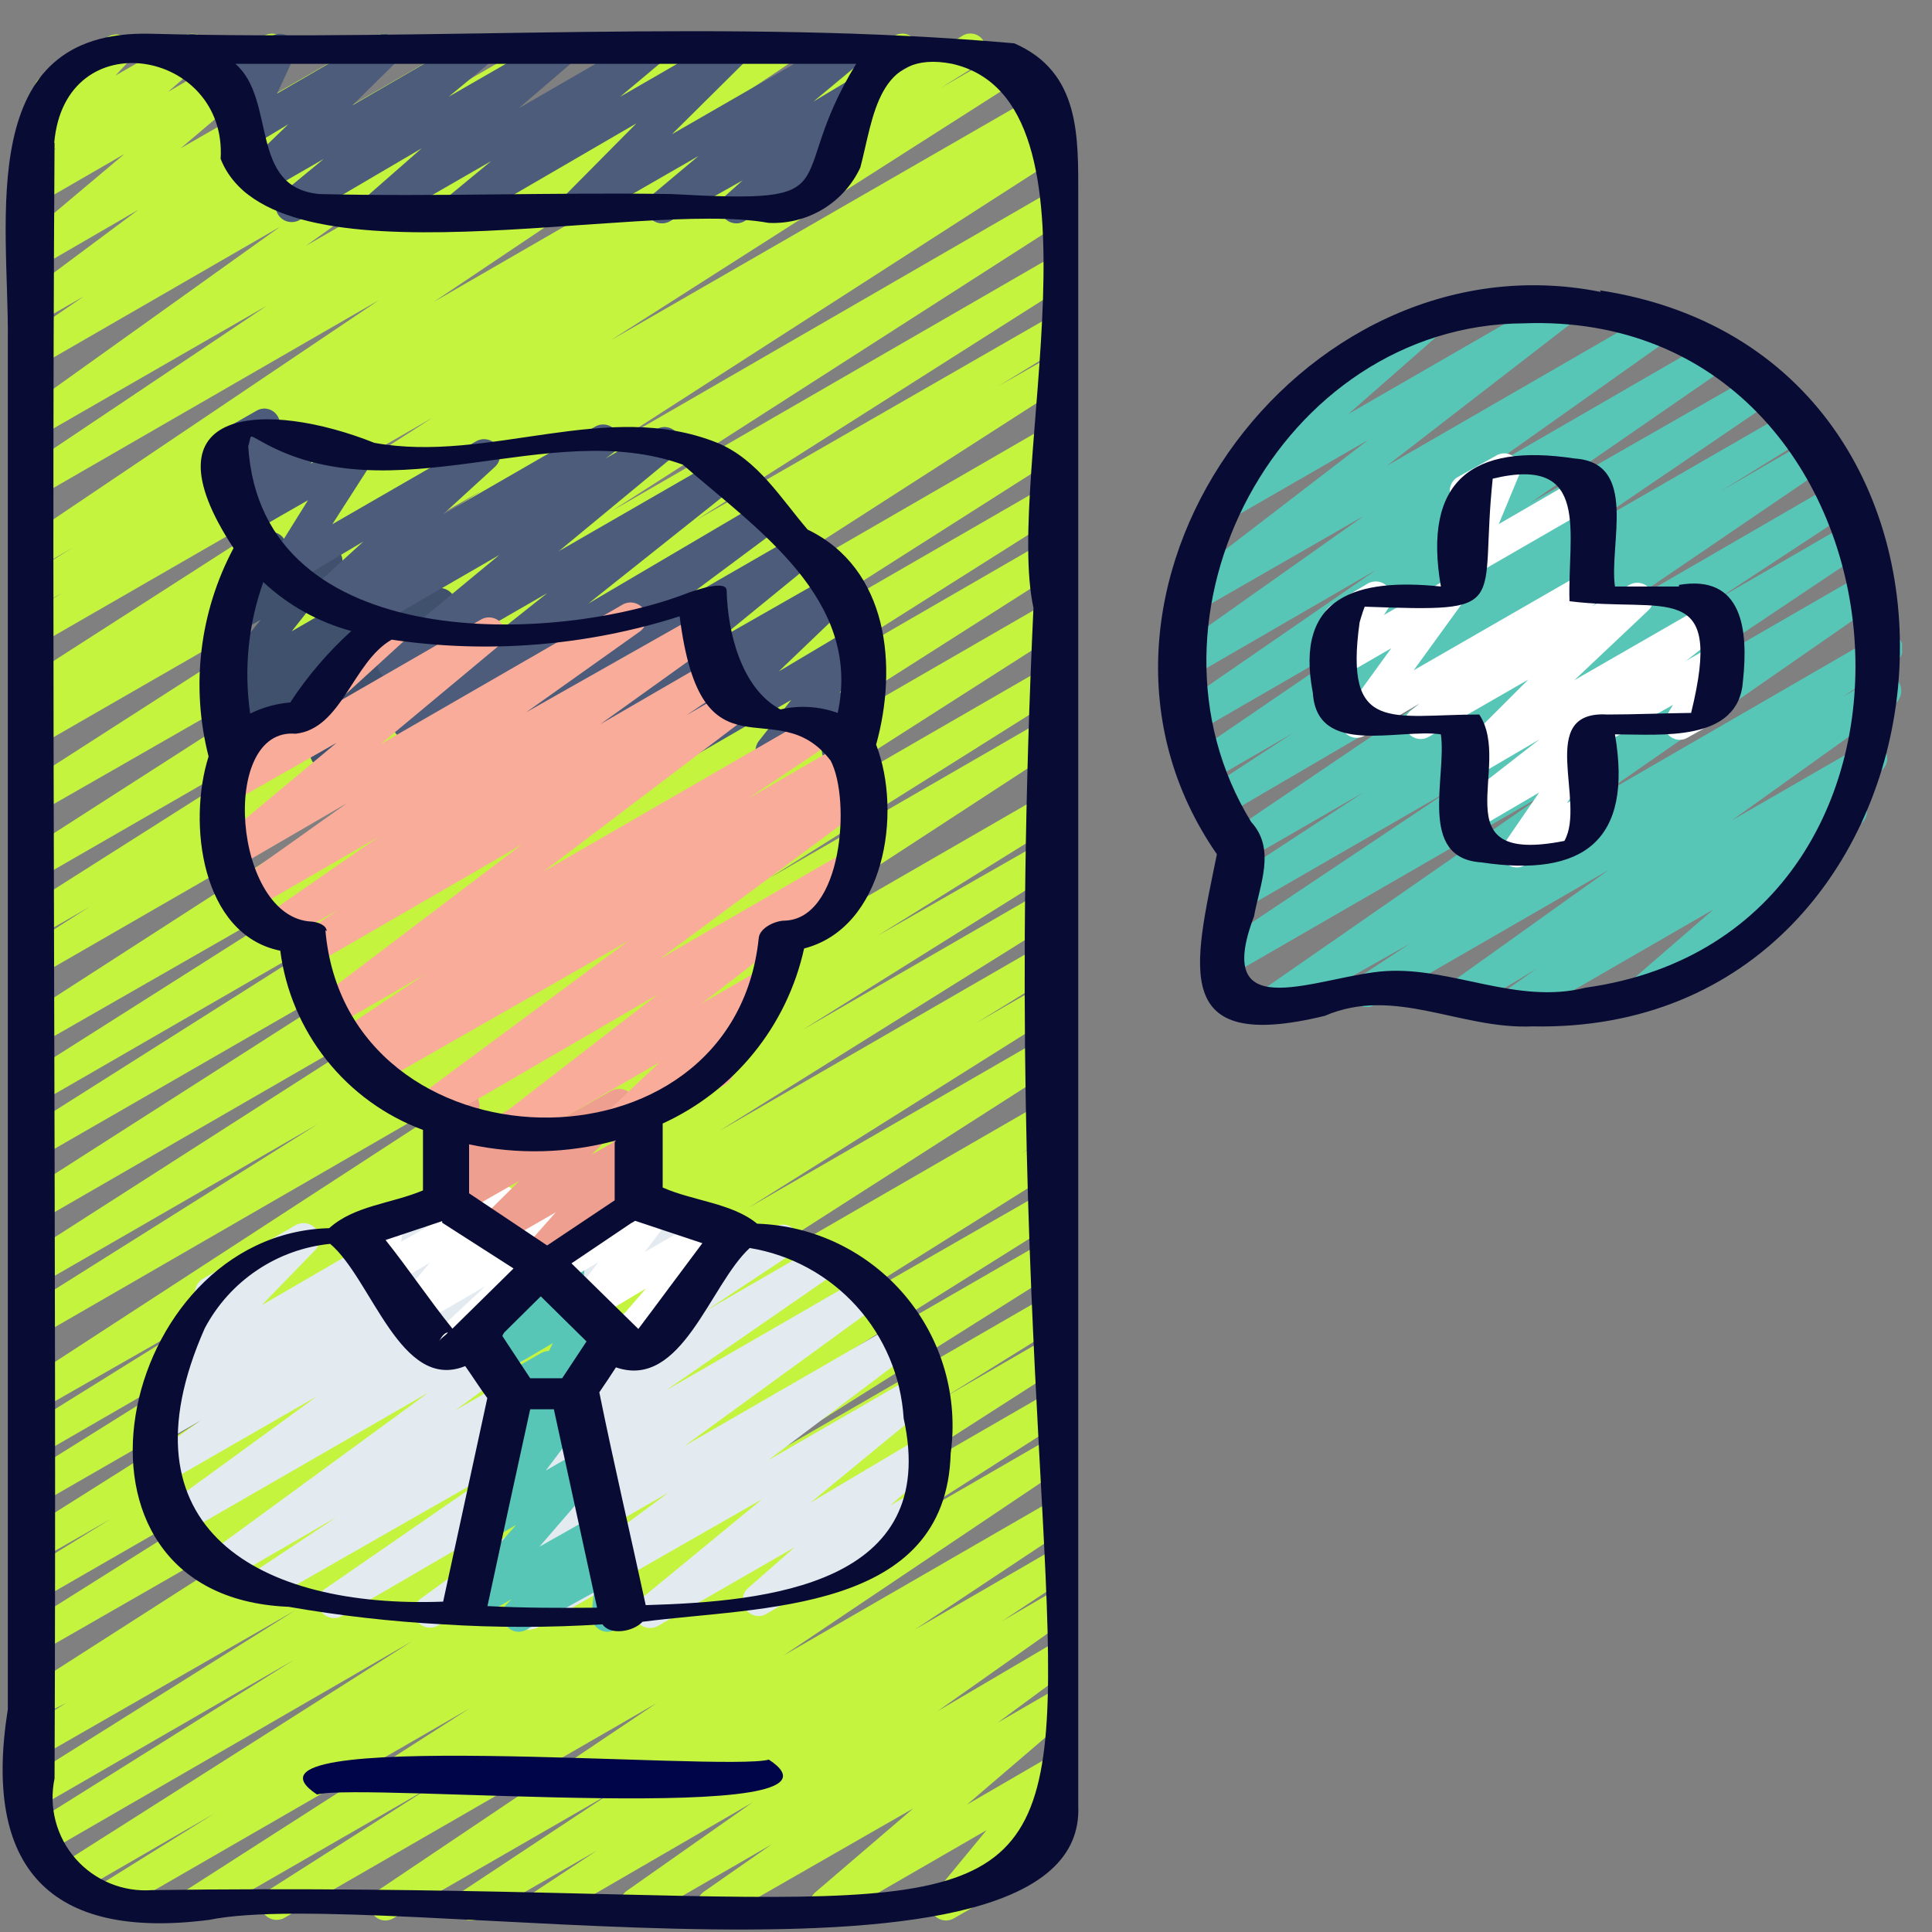
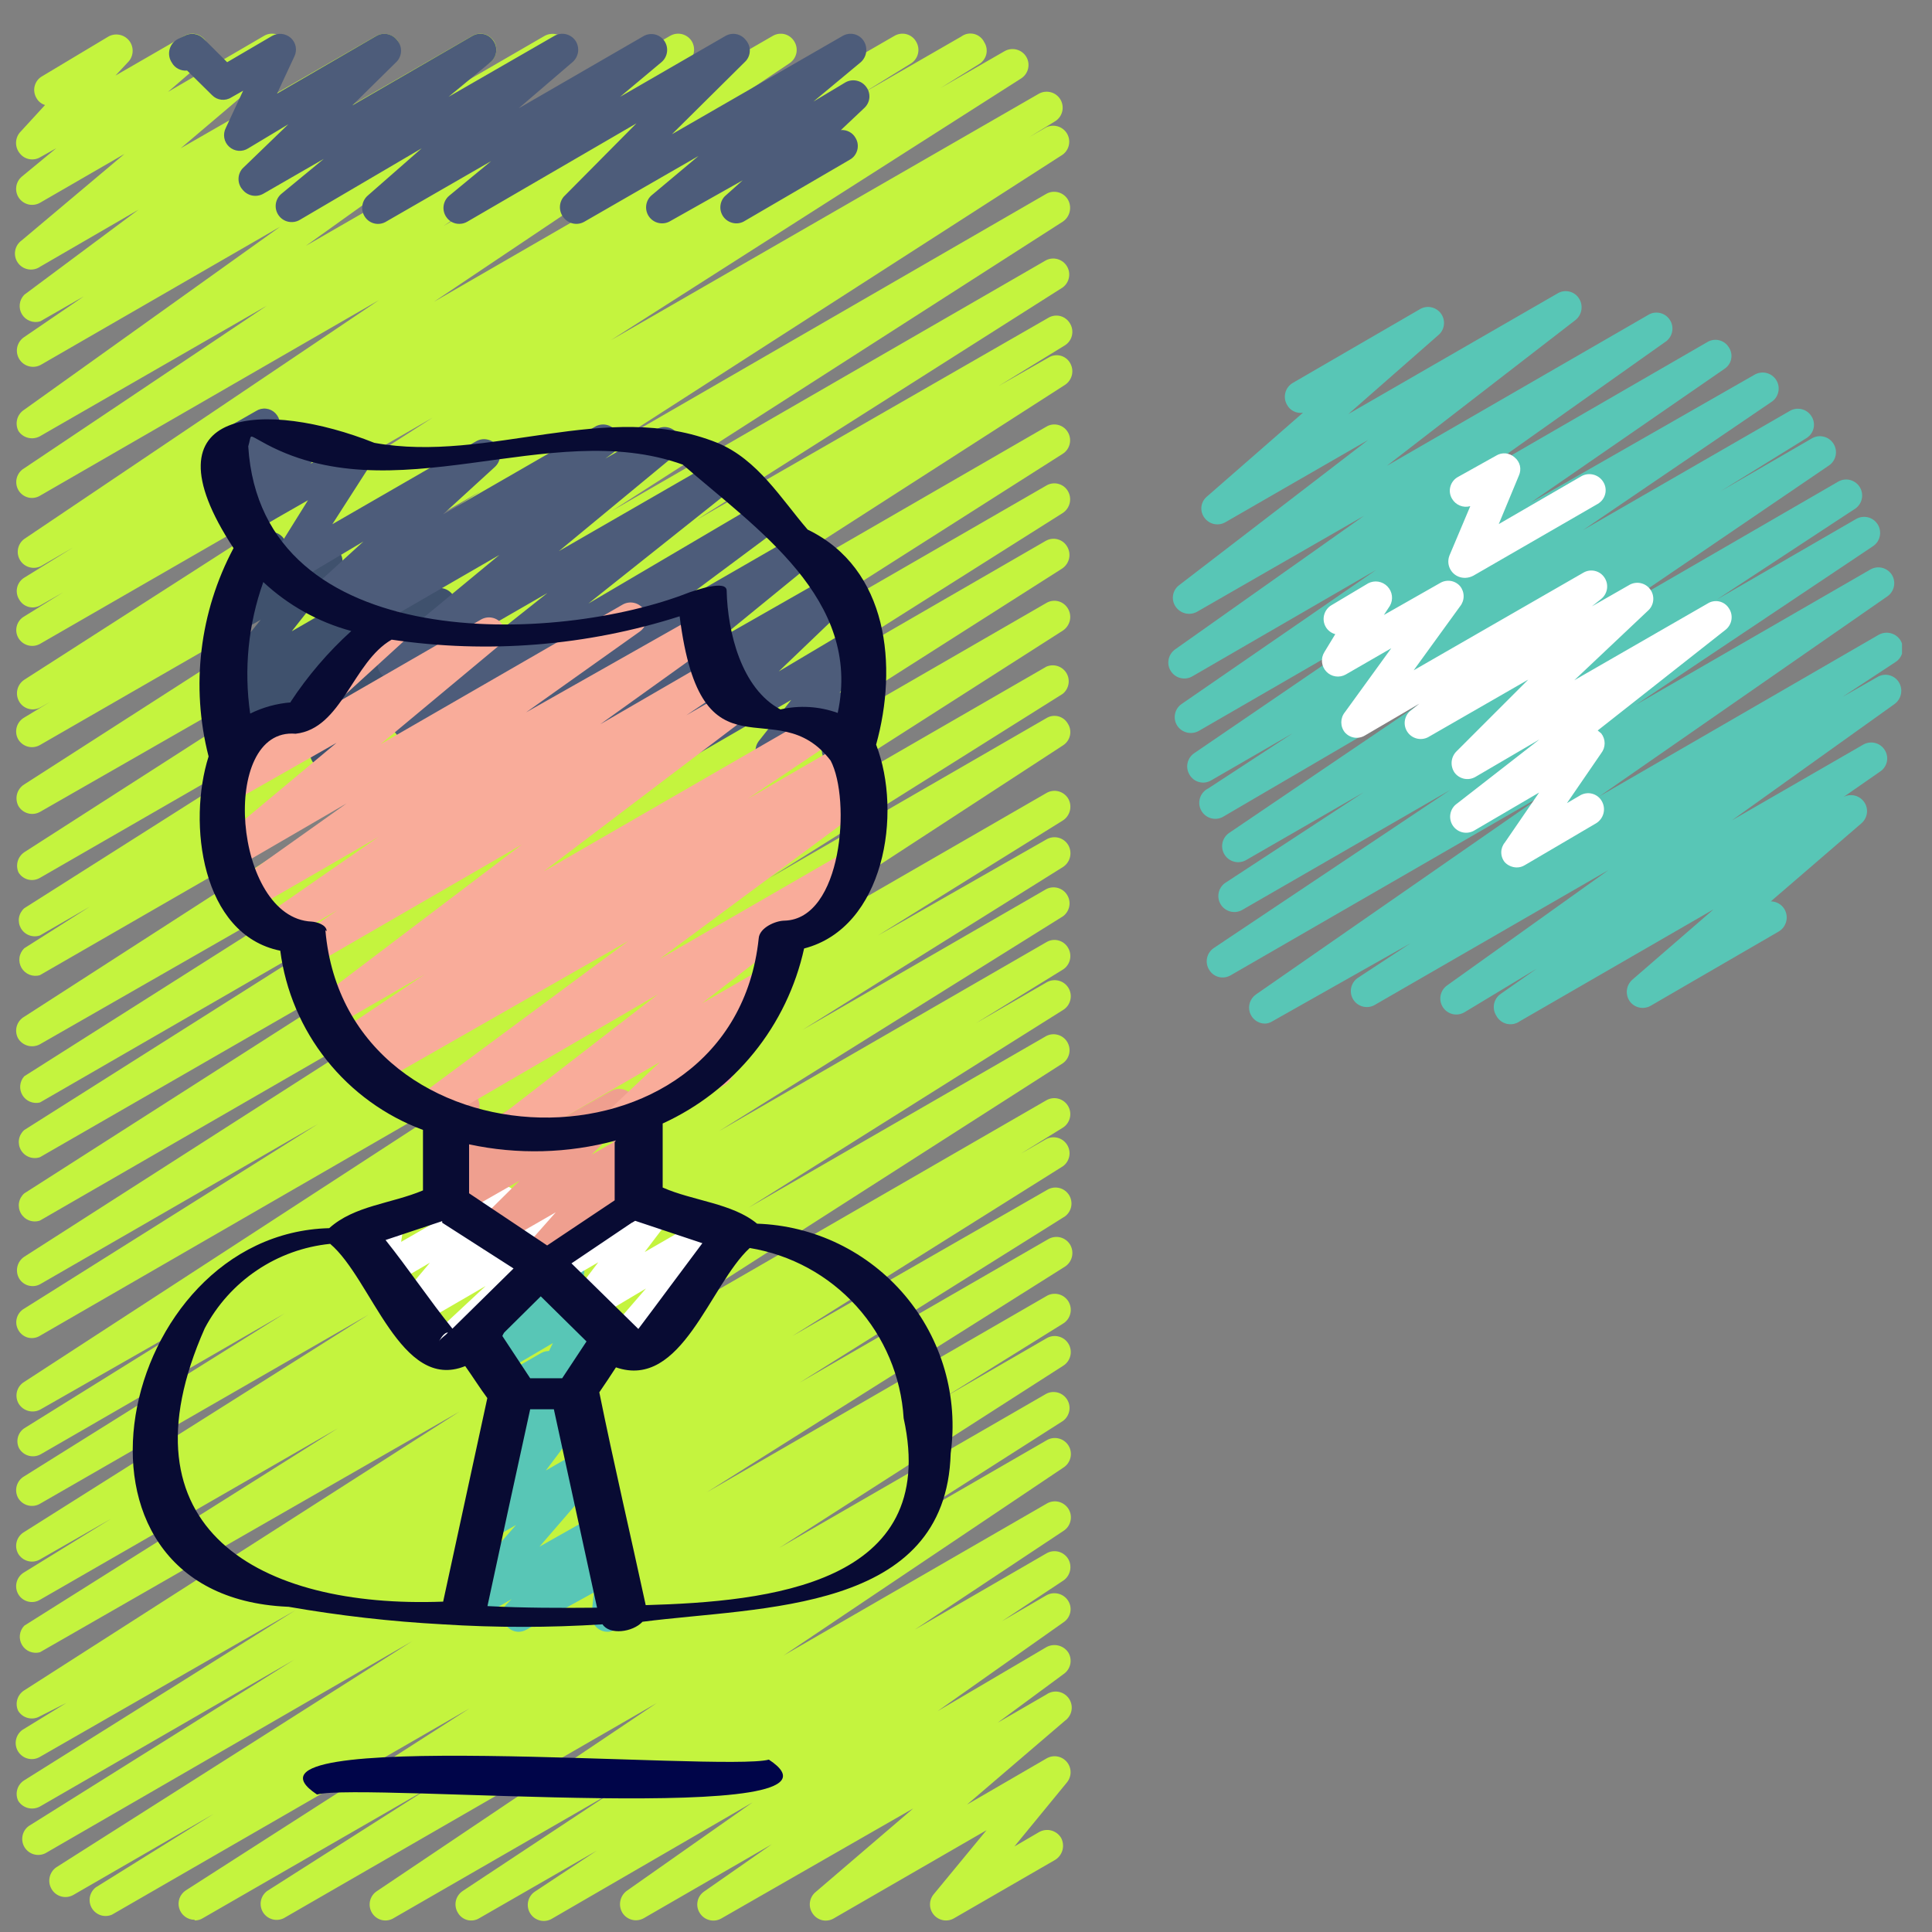
<svg xmlns="http://www.w3.org/2000/svg" width="59" height="59" viewBox="0 0 59 59" fill="none">
  <rect x="0" y="0" width="59" height="59" fill="#808080" stroke="none" />
  <g id="patients.svg" clip-path="url(#clip0_6135_6951)">
    <path id="Vector" d="M5.94 58.627C5.835 58.627 5.732 58.593 5.648 58.529C5.564 58.466 5.502 58.377 5.473 58.276C5.443 58.175 5.447 58.067 5.483 57.968C5.52 57.87 5.588 57.785 5.676 57.728L14.345 52.168L3.419 58.471C3.31 58.518 3.188 58.524 3.075 58.488C2.963 58.451 2.867 58.375 2.806 58.274C2.745 58.172 2.723 58.052 2.744 57.935C2.765 57.819 2.828 57.714 2.92 57.64L6.526 55.393L2.246 57.865C2.136 57.93 2.004 57.949 1.88 57.918C1.756 57.887 1.648 57.808 1.582 57.699C1.513 57.59 1.489 57.46 1.515 57.334C1.54 57.209 1.613 57.098 1.718 57.025L12.595 50.115L1.386 56.595C1.277 56.65 1.151 56.661 1.033 56.628C0.915 56.594 0.814 56.517 0.75 56.413C0.686 56.308 0.664 56.184 0.688 56.063C0.711 55.943 0.779 55.836 0.878 55.764L8.989 50.682L1.22 55.168C1.108 55.229 0.976 55.245 0.853 55.213C0.729 55.18 0.622 55.101 0.555 54.992C0.504 54.883 0.494 54.759 0.529 54.644C0.563 54.528 0.639 54.429 0.741 54.367L9.018 49.177L1.2 53.663C1.143 53.693 1.081 53.712 1.017 53.718C0.952 53.724 0.887 53.717 0.826 53.698C0.764 53.679 0.707 53.648 0.657 53.606C0.607 53.565 0.566 53.515 0.536 53.458C0.506 53.401 0.487 53.338 0.481 53.274C0.475 53.209 0.482 53.145 0.501 53.083C0.52 53.021 0.551 52.964 0.592 52.914C0.633 52.864 0.684 52.823 0.741 52.793L2.031 52.002L1.22 52.412C1.11 52.477 0.978 52.496 0.854 52.465C0.729 52.434 0.622 52.355 0.555 52.246C0.504 52.137 0.494 52.013 0.529 51.898C0.563 51.782 0.639 51.683 0.741 51.62L14.032 43.108L1.22 50.457C1.117 50.485 1.007 50.478 0.908 50.438C0.809 50.398 0.726 50.326 0.672 50.234C0.618 50.142 0.595 50.035 0.607 49.928C0.62 49.822 0.667 49.723 0.741 49.646L10.318 43.617L1.22 48.855C1.165 48.888 1.104 48.91 1.041 48.919C0.977 48.928 0.912 48.924 0.85 48.907C0.789 48.891 0.73 48.862 0.68 48.823C0.629 48.784 0.587 48.735 0.555 48.679C0.492 48.566 0.476 48.433 0.511 48.308C0.546 48.184 0.629 48.078 0.741 48.014L3.389 46.382L1.22 47.623C1.108 47.688 0.976 47.705 0.852 47.672C0.727 47.639 0.621 47.558 0.555 47.447C0.492 47.335 0.476 47.201 0.511 47.077C0.546 46.952 0.629 46.847 0.741 46.783L11.256 40.147L1.22 45.923C1.108 45.987 0.976 46.005 0.852 45.972C0.727 45.939 0.621 45.858 0.555 45.747C0.492 45.634 0.476 45.501 0.511 45.376C0.546 45.252 0.629 45.146 0.741 45.083L8.696 40.108L1.249 44.408C1.138 44.472 1.005 44.49 0.881 44.457C0.756 44.424 0.65 44.343 0.585 44.232C0.531 44.128 0.517 44.008 0.546 43.895C0.575 43.781 0.644 43.682 0.741 43.617L6.38 40.108L1.24 43.04C1.129 43.103 0.998 43.12 0.874 43.089C0.751 43.058 0.644 42.981 0.575 42.874C0.541 42.819 0.519 42.758 0.509 42.694C0.499 42.63 0.502 42.565 0.517 42.502C0.533 42.439 0.561 42.38 0.599 42.328C0.637 42.277 0.686 42.233 0.741 42.2L16.201 32.144L1.22 40.792C1.166 40.826 1.107 40.848 1.044 40.857C0.982 40.867 0.918 40.864 0.857 40.849C0.796 40.833 0.739 40.805 0.689 40.767C0.638 40.729 0.596 40.681 0.565 40.626C0.532 40.571 0.51 40.51 0.501 40.447C0.492 40.383 0.496 40.319 0.513 40.257C0.529 40.195 0.558 40.137 0.597 40.086C0.636 40.035 0.685 39.993 0.741 39.962L9.712 34.323L1.24 39.209C1.131 39.274 1.001 39.292 0.878 39.261C0.755 39.23 0.65 39.152 0.585 39.043C0.521 38.933 0.502 38.803 0.531 38.68C0.56 38.556 0.635 38.449 0.741 38.379L13.768 30.033L1.22 37.274C1.113 37.311 0.996 37.309 0.89 37.269C0.784 37.229 0.696 37.154 0.639 37.056C0.583 36.958 0.562 36.843 0.58 36.731C0.599 36.62 0.656 36.518 0.741 36.444L13.729 28.137L1.22 35.339C1.113 35.376 0.996 35.374 0.89 35.334C0.784 35.294 0.696 35.219 0.639 35.121C0.583 35.023 0.562 34.908 0.58 34.797C0.599 34.685 0.656 34.583 0.741 34.509L10.905 28.078L1.22 33.668C1.119 33.693 1.012 33.684 0.916 33.644C0.819 33.604 0.739 33.534 0.685 33.444C0.632 33.355 0.608 33.25 0.618 33.146C0.628 33.042 0.671 32.944 0.741 32.867L12.175 25.616L1.22 31.89C1.108 31.951 0.976 31.967 0.853 31.935C0.729 31.902 0.622 31.823 0.555 31.714C0.492 31.601 0.476 31.468 0.511 31.343C0.546 31.218 0.629 31.113 0.741 31.049L15.292 21.668L1.22 29.779C1.115 29.811 1.002 29.806 0.9 29.766C0.798 29.725 0.712 29.652 0.657 29.557C0.602 29.462 0.58 29.352 0.595 29.243C0.61 29.134 0.662 29.034 0.741 28.958L2.744 27.687L1.22 28.567C1.113 28.604 0.996 28.602 0.89 28.562C0.784 28.522 0.696 28.447 0.639 28.349C0.583 28.25 0.562 28.136 0.58 28.024C0.599 27.913 0.656 27.811 0.741 27.736L11.94 20.632L1.22 26.808C1.111 26.872 0.981 26.891 0.858 26.86C0.736 26.829 0.63 26.75 0.565 26.642C0.518 26.535 0.509 26.415 0.541 26.302C0.573 26.189 0.644 26.092 0.741 26.026L14.53 17.172L1.22 24.795C1.109 24.856 0.979 24.872 0.857 24.839C0.735 24.806 0.63 24.727 0.565 24.619C0.504 24.507 0.488 24.375 0.52 24.251C0.553 24.128 0.632 24.021 0.741 23.954L14.677 15.003L1.22 22.752C1.108 22.816 0.976 22.834 0.852 22.801C0.727 22.768 0.621 22.687 0.555 22.576C0.492 22.464 0.476 22.33 0.511 22.206C0.546 22.081 0.629 21.976 0.741 21.912L1.533 21.433L1.24 21.599C1.185 21.631 1.125 21.651 1.062 21.659C1 21.668 0.936 21.663 0.876 21.647C0.815 21.631 0.758 21.602 0.708 21.564C0.658 21.526 0.616 21.478 0.585 21.423C0.521 21.313 0.502 21.183 0.531 21.06C0.56 20.936 0.635 20.829 0.741 20.759L13.211 12.755L1.22 19.664C1.109 19.725 0.979 19.741 0.857 19.708C0.735 19.675 0.63 19.597 0.565 19.488C0.532 19.433 0.51 19.372 0.501 19.309C0.492 19.245 0.496 19.181 0.513 19.119C0.529 19.057 0.558 18.999 0.597 18.948C0.636 18.897 0.685 18.855 0.741 18.824L1.924 18.091L1.24 18.482C1.185 18.515 1.125 18.536 1.062 18.545C1 18.554 0.936 18.55 0.875 18.534C0.813 18.517 0.756 18.488 0.706 18.449C0.657 18.41 0.615 18.361 0.585 18.306C0.551 18.252 0.528 18.192 0.518 18.129C0.507 18.067 0.509 18.003 0.524 17.941C0.538 17.879 0.565 17.821 0.602 17.769C0.64 17.718 0.687 17.674 0.741 17.641L2.227 16.723L1.249 17.29C1.14 17.344 1.014 17.356 0.896 17.322C0.778 17.289 0.677 17.212 0.614 17.108C0.55 17.003 0.527 16.878 0.551 16.758C0.575 16.638 0.642 16.531 0.741 16.459L11.569 9.168L1.22 15.139C1.111 15.204 0.981 15.223 0.858 15.192C0.736 15.16 0.63 15.082 0.565 14.973C0.532 14.918 0.51 14.856 0.501 14.792C0.492 14.727 0.495 14.662 0.512 14.599C0.528 14.537 0.557 14.478 0.596 14.426C0.636 14.375 0.685 14.331 0.741 14.299L8.149 9.335L1.22 13.322C1.111 13.382 0.983 13.4 0.862 13.371C0.741 13.342 0.635 13.269 0.565 13.165C0.507 13.054 0.492 12.925 0.525 12.803C0.557 12.682 0.635 12.578 0.741 12.511L8.559 6.921L1.279 11.123C1.168 11.194 1.034 11.219 0.906 11.191C0.778 11.164 0.666 11.087 0.595 10.976C0.523 10.866 0.499 10.732 0.526 10.604C0.554 10.476 0.631 10.364 0.741 10.292L2.559 9.051L1.23 9.813C1.126 9.845 1.014 9.841 0.913 9.801C0.812 9.762 0.726 9.691 0.67 9.598C0.614 9.505 0.591 9.396 0.604 9.288C0.616 9.18 0.665 9.08 0.741 9.002L4.23 6.403L1.23 8.142C1.123 8.218 0.992 8.247 0.863 8.225C0.735 8.203 0.621 8.131 0.546 8.025C0.471 7.919 0.441 7.787 0.463 7.659C0.485 7.53 0.557 7.416 0.663 7.341L3.8 4.702L1.23 6.188C1.125 6.25 1 6.271 0.88 6.246C0.761 6.22 0.655 6.151 0.583 6.052C0.512 5.952 0.481 5.83 0.496 5.709C0.51 5.587 0.57 5.476 0.663 5.396L1.718 4.527L1.23 4.8C1.129 4.861 1.01 4.882 0.895 4.86C0.779 4.839 0.676 4.776 0.604 4.683C0.53 4.594 0.49 4.481 0.49 4.365C0.49 4.249 0.53 4.137 0.604 4.048L1.376 3.207C1.32 3.191 1.268 3.163 1.223 3.126C1.177 3.089 1.14 3.044 1.112 2.992C1.079 2.937 1.058 2.876 1.049 2.813C1.04 2.749 1.043 2.685 1.06 2.623C1.076 2.561 1.105 2.503 1.144 2.452C1.183 2.401 1.232 2.359 1.288 2.328L3.311 1.116C3.413 1.059 3.531 1.04 3.645 1.062C3.759 1.083 3.862 1.144 3.937 1.233C4.011 1.323 4.051 1.435 4.051 1.551C4.051 1.667 4.011 1.779 3.937 1.868L3.526 2.308L5.627 1.096C5.733 1.035 5.857 1.014 5.976 1.04C6.096 1.065 6.201 1.134 6.272 1.233C6.341 1.333 6.371 1.455 6.357 1.575C6.343 1.696 6.285 1.807 6.194 1.888L5.129 2.807L8.061 1.096C8.166 1.033 8.292 1.013 8.413 1.04C8.533 1.068 8.638 1.14 8.706 1.243C8.776 1.343 8.805 1.466 8.789 1.587C8.773 1.709 8.712 1.819 8.618 1.898L5.52 4.527L11.491 1.096C11.6 1.036 11.727 1.018 11.849 1.047C11.97 1.076 12.076 1.15 12.146 1.253C12.212 1.359 12.236 1.487 12.212 1.61C12.189 1.733 12.12 1.843 12.019 1.917L8.461 4.527L14.423 1.096C14.533 1.031 14.665 1.012 14.789 1.043C14.913 1.075 15.02 1.153 15.087 1.262C15.152 1.371 15.172 1.5 15.145 1.624C15.118 1.747 15.045 1.855 14.941 1.927L13.055 3.168L16.631 1.096C16.74 1.036 16.868 1.018 16.989 1.047C17.11 1.076 17.216 1.15 17.286 1.253C17.357 1.358 17.384 1.487 17.36 1.611C17.336 1.736 17.264 1.846 17.159 1.917L9.341 7.507L20.462 1.096C20.573 1.031 20.704 1.012 20.828 1.043C20.953 1.075 21.06 1.153 21.127 1.262C21.191 1.371 21.212 1.5 21.184 1.624C21.157 1.747 21.084 1.855 20.98 1.927L13.543 6.901L23.599 1.096C23.708 1.032 23.838 1.013 23.961 1.044C24.083 1.075 24.189 1.154 24.254 1.262C24.322 1.369 24.345 1.498 24.32 1.622C24.294 1.746 24.221 1.856 24.117 1.927L13.25 9.217L27.313 1.096C27.368 1.063 27.429 1.042 27.492 1.033C27.555 1.024 27.62 1.027 27.682 1.044C27.744 1.06 27.802 1.089 27.853 1.128C27.904 1.167 27.946 1.216 27.977 1.272C28.043 1.382 28.064 1.512 28.034 1.636C28.005 1.761 27.928 1.868 27.821 1.937L26.335 2.855L29.355 1.116C29.411 1.075 29.475 1.046 29.543 1.032C29.611 1.019 29.681 1.021 29.748 1.037C29.816 1.054 29.878 1.086 29.932 1.13C29.986 1.174 30.029 1.229 30.059 1.292C30.093 1.346 30.116 1.406 30.126 1.468C30.136 1.531 30.134 1.595 30.12 1.657C30.105 1.719 30.078 1.777 30.041 1.828C30.004 1.88 29.957 1.923 29.902 1.956L28.72 2.689L30.674 1.565C30.785 1.5 30.916 1.482 31.041 1.513C31.165 1.544 31.272 1.622 31.339 1.732C31.405 1.841 31.425 1.972 31.396 2.096C31.367 2.22 31.29 2.328 31.183 2.396L18.654 10.39L31.72 2.865C31.832 2.801 31.964 2.784 32.089 2.817C32.213 2.849 32.319 2.93 32.385 3.041C32.45 3.152 32.468 3.283 32.438 3.407C32.406 3.532 32.328 3.639 32.218 3.706L31.437 4.184L31.945 3.891C32.054 3.836 32.18 3.825 32.298 3.858C32.416 3.892 32.517 3.969 32.581 4.073C32.645 4.178 32.667 4.302 32.643 4.422C32.62 4.543 32.552 4.649 32.453 4.722L18.517 13.683L31.945 5.924C32.055 5.859 32.187 5.84 32.311 5.871C32.435 5.902 32.542 5.981 32.609 6.09C32.674 6.2 32.695 6.331 32.668 6.456C32.641 6.581 32.568 6.691 32.463 6.764L18.674 15.609L31.945 7.947C32.054 7.892 32.18 7.88 32.298 7.914C32.416 7.948 32.517 8.024 32.581 8.129C32.645 8.233 32.667 8.358 32.643 8.478C32.62 8.598 32.552 8.705 32.453 8.778L21.263 15.882L32.013 9.706C32.068 9.673 32.129 9.651 32.193 9.642C32.256 9.633 32.321 9.637 32.383 9.653C32.445 9.67 32.503 9.698 32.553 9.738C32.604 9.777 32.646 9.826 32.678 9.882C32.744 9.991 32.764 10.122 32.735 10.246C32.706 10.37 32.629 10.478 32.521 10.546L30.498 11.787L32.023 10.918C32.077 10.884 32.136 10.862 32.199 10.853C32.261 10.843 32.325 10.846 32.386 10.862C32.447 10.877 32.504 10.905 32.554 10.943C32.605 10.981 32.647 11.029 32.678 11.084C32.742 11.193 32.763 11.322 32.736 11.445C32.708 11.568 32.635 11.677 32.531 11.748L17.912 21.14L31.955 13.029C32.063 12.964 32.194 12.945 32.316 12.977C32.439 13.008 32.544 13.086 32.609 13.195C32.675 13.304 32.696 13.435 32.666 13.559C32.637 13.683 32.561 13.791 32.453 13.859L21.009 21.14L31.955 14.827C32.063 14.762 32.194 14.744 32.316 14.775C32.439 14.806 32.544 14.884 32.609 14.993C32.676 15.104 32.697 15.236 32.667 15.362C32.638 15.487 32.561 15.597 32.453 15.667L22.241 22.117L31.935 16.517C31.99 16.486 32.05 16.465 32.112 16.457C32.175 16.449 32.238 16.453 32.299 16.47C32.36 16.486 32.417 16.514 32.467 16.552C32.517 16.591 32.558 16.639 32.59 16.693C32.654 16.802 32.675 16.931 32.648 17.055C32.62 17.178 32.547 17.286 32.443 17.358L19.475 25.616L31.955 18.413C32.063 18.349 32.194 18.33 32.316 18.361C32.439 18.392 32.544 18.471 32.609 18.579C32.677 18.689 32.699 18.82 32.672 18.946C32.644 19.072 32.569 19.182 32.463 19.254L19.407 27.599L31.955 20.358C32.063 20.311 32.185 20.305 32.298 20.341C32.411 20.378 32.507 20.454 32.568 20.555C32.629 20.657 32.65 20.777 32.629 20.893C32.608 21.01 32.546 21.115 32.453 21.189L23.492 26.818L31.955 21.931C32.008 21.898 32.068 21.876 32.13 21.866C32.193 21.857 32.256 21.86 32.317 21.875C32.378 21.891 32.436 21.919 32.486 21.957C32.536 21.995 32.578 22.043 32.609 22.098C32.644 22.151 32.667 22.21 32.678 22.272C32.69 22.335 32.688 22.399 32.675 22.46C32.661 22.522 32.635 22.581 32.599 22.632C32.562 22.684 32.516 22.728 32.463 22.762L16.963 32.867L31.955 24.218C32.065 24.153 32.197 24.134 32.321 24.165C32.445 24.196 32.552 24.275 32.619 24.384C32.685 24.496 32.704 24.629 32.673 24.755C32.642 24.881 32.563 24.99 32.453 25.059L26.814 28.567L31.955 25.635C32.065 25.57 32.197 25.551 32.321 25.582C32.445 25.613 32.552 25.692 32.619 25.801C32.685 25.912 32.706 26.044 32.677 26.17C32.648 26.296 32.571 26.405 32.463 26.476L24.508 31.45L31.955 27.15C32.064 27.095 32.19 27.083 32.308 27.117C32.426 27.151 32.526 27.227 32.59 27.332C32.654 27.436 32.677 27.561 32.653 27.681C32.629 27.801 32.562 27.908 32.463 27.981L21.948 34.548L31.955 28.772C32.01 28.739 32.071 28.717 32.134 28.708C32.197 28.699 32.262 28.703 32.324 28.72C32.386 28.736 32.444 28.765 32.495 28.804C32.545 28.843 32.588 28.892 32.619 28.948C32.684 29.058 32.703 29.19 32.672 29.314C32.641 29.439 32.562 29.546 32.453 29.613L29.805 31.245L31.955 30.003C32.066 29.936 32.2 29.916 32.326 29.947C32.453 29.978 32.562 30.058 32.629 30.17C32.696 30.281 32.717 30.415 32.685 30.541C32.654 30.668 32.574 30.777 32.463 30.844L22.856 36.883L31.955 31.636C32.064 31.581 32.19 31.569 32.308 31.603C32.426 31.636 32.526 31.713 32.59 31.817C32.654 31.922 32.677 32.047 32.653 32.167C32.629 32.287 32.562 32.394 32.463 32.466L19.172 40.978L31.955 33.6C32.066 33.536 32.198 33.519 32.322 33.552C32.445 33.585 32.551 33.665 32.617 33.775C32.682 33.885 32.702 34.017 32.671 34.141C32.64 34.266 32.562 34.373 32.453 34.44L31.173 35.232L31.955 34.782C32.064 34.727 32.19 34.716 32.308 34.749C32.426 34.783 32.526 34.86 32.59 34.964C32.654 35.069 32.677 35.193 32.653 35.313C32.629 35.434 32.562 35.541 32.463 35.613L24.195 40.802L32.013 36.317C32.123 36.262 32.249 36.25 32.367 36.284C32.484 36.317 32.585 36.394 32.649 36.498C32.713 36.603 32.735 36.727 32.712 36.848C32.688 36.968 32.62 37.075 32.521 37.147L24.41 42.229L32.013 37.841C32.124 37.776 32.255 37.757 32.38 37.788C32.504 37.819 32.611 37.898 32.678 38.007C32.744 38.118 32.765 38.25 32.736 38.376C32.707 38.502 32.63 38.611 32.521 38.681L21.586 45.571L31.955 39.581C32.01 39.547 32.071 39.525 32.135 39.515C32.199 39.506 32.264 39.509 32.326 39.524C32.389 39.539 32.448 39.567 32.5 39.605C32.552 39.644 32.596 39.692 32.629 39.747C32.662 39.802 32.684 39.863 32.694 39.927C32.704 39.991 32.701 40.056 32.685 40.118C32.67 40.181 32.642 40.24 32.604 40.292C32.566 40.344 32.518 40.388 32.463 40.421L28.847 42.669L31.955 40.871C32.066 40.803 32.2 40.783 32.326 40.814C32.453 40.845 32.562 40.925 32.629 41.037C32.696 41.148 32.717 41.282 32.685 41.408C32.654 41.535 32.574 41.644 32.463 41.711L23.794 47.272L31.955 42.561C32.064 42.506 32.19 42.495 32.308 42.528C32.426 42.562 32.526 42.639 32.59 42.743C32.654 42.847 32.677 42.972 32.653 43.092C32.629 43.212 32.562 43.319 32.463 43.392L27.469 46.578L31.955 43.988C32.065 43.919 32.198 43.897 32.324 43.927C32.451 43.956 32.56 44.034 32.629 44.144C32.698 44.255 32.72 44.388 32.69 44.514C32.661 44.64 32.583 44.75 32.472 44.819L23.931 50.555L31.955 45.923C32.065 45.854 32.198 45.832 32.324 45.861C32.451 45.891 32.56 45.969 32.629 46.079C32.698 46.19 32.72 46.322 32.69 46.449C32.661 46.575 32.583 46.685 32.472 46.754L27.938 49.764L31.955 47.438C32.065 47.373 32.197 47.354 32.321 47.385C32.445 47.416 32.552 47.495 32.619 47.604C32.684 47.713 32.704 47.842 32.677 47.965C32.65 48.088 32.577 48.197 32.472 48.268L30.596 49.51L31.955 48.718C32.066 48.656 32.196 48.638 32.32 48.669C32.444 48.7 32.551 48.777 32.619 48.884C32.686 48.989 32.71 49.117 32.684 49.239C32.658 49.362 32.586 49.469 32.482 49.539L28.632 52.256L31.955 50.301C32.065 50.24 32.194 50.222 32.317 50.251C32.44 50.28 32.547 50.353 32.619 50.457C32.687 50.564 32.71 50.693 32.685 50.817C32.659 50.941 32.587 51.05 32.482 51.122L30.469 52.607L31.955 51.747C32.061 51.672 32.193 51.642 32.321 51.664C32.449 51.686 32.563 51.758 32.639 51.865C32.714 51.971 32.744 52.103 32.722 52.231C32.7 52.359 32.628 52.474 32.521 52.549L29.531 55.109L31.955 53.702C32.054 53.643 32.171 53.62 32.285 53.639C32.398 53.658 32.502 53.716 32.577 53.804C32.652 53.892 32.693 54.004 32.694 54.119C32.694 54.234 32.654 54.346 32.58 54.435L30.977 56.389L31.73 55.95C31.843 55.885 31.977 55.867 32.103 55.9C32.229 55.933 32.337 56.014 32.404 56.126C32.465 56.24 32.48 56.374 32.446 56.5C32.411 56.625 32.33 56.733 32.218 56.8L29.14 58.578C29.041 58.638 28.924 58.66 28.81 58.641C28.696 58.622 28.593 58.564 28.518 58.476C28.443 58.388 28.401 58.277 28.401 58.161C28.4 58.046 28.441 57.934 28.515 57.846L30.127 55.891L25.456 58.588C25.351 58.648 25.227 58.667 25.11 58.64C24.992 58.612 24.889 58.542 24.821 58.442C24.75 58.342 24.718 58.22 24.733 58.099C24.747 57.978 24.806 57.867 24.899 57.787L27.889 55.226L22.026 58.588C21.916 58.65 21.787 58.667 21.665 58.636C21.543 58.605 21.438 58.529 21.371 58.422C21.303 58.318 21.278 58.191 21.302 58.069C21.325 57.947 21.396 57.839 21.498 57.767L23.57 56.321L19.661 58.578C19.551 58.64 19.422 58.658 19.3 58.627C19.178 58.596 19.073 58.519 19.006 58.412C18.942 58.305 18.919 58.178 18.943 58.056C18.966 57.933 19.034 57.824 19.133 57.748L22.983 55.041L16.866 58.588C16.756 58.657 16.623 58.679 16.496 58.65C16.37 58.62 16.26 58.542 16.192 58.432C16.123 58.322 16.101 58.189 16.13 58.062C16.159 57.936 16.238 57.826 16.348 57.758L18.224 56.516L14.638 58.578C14.584 58.612 14.524 58.634 14.462 58.643C14.4 58.653 14.336 58.65 14.275 58.635C14.214 58.619 14.156 58.591 14.106 58.553C14.056 58.515 14.014 58.467 13.983 58.412C13.916 58.304 13.894 58.174 13.921 58.05C13.949 57.926 14.024 57.818 14.13 57.748L18.664 54.748L12.019 58.578C11.911 58.644 11.782 58.664 11.659 58.635C11.537 58.605 11.431 58.529 11.364 58.422C11.296 58.315 11.273 58.186 11.298 58.062C11.324 57.938 11.396 57.829 11.501 57.758L20.052 52.011L8.667 58.578C8.557 58.633 8.431 58.645 8.313 58.611C8.196 58.578 8.095 58.501 8.031 58.397C7.967 58.292 7.945 58.167 7.968 58.047C7.992 57.927 8.06 57.82 8.158 57.748L13.162 54.562L6.194 58.578C6.121 58.624 6.036 58.647 5.95 58.647L5.94 58.627Z" fill="#C4F43E" />
-     <path id="Vector_2" d="M16.229 49.779C16.147 49.779 16.067 49.759 15.995 49.72C15.923 49.68 15.862 49.623 15.819 49.554C15.749 49.449 15.723 49.322 15.744 49.198C15.766 49.074 15.835 48.964 15.936 48.889L20.422 45.576L13.376 49.642C13.267 49.704 13.139 49.722 13.017 49.692C12.896 49.662 12.79 49.587 12.723 49.481C12.655 49.376 12.63 49.249 12.654 49.126C12.677 49.003 12.746 48.894 12.848 48.821L18.839 44.462L10.444 49.349C10.335 49.41 10.207 49.428 10.085 49.399C9.964 49.369 9.859 49.294 9.791 49.188C9.723 49.083 9.698 48.956 9.722 48.833C9.745 48.71 9.815 48.601 9.916 48.528L15.184 44.892L8.187 48.889C8.132 48.923 8.071 48.946 8.008 48.957C7.944 48.967 7.88 48.965 7.817 48.951C7.754 48.936 7.695 48.909 7.643 48.872C7.591 48.835 7.546 48.787 7.512 48.733C7.478 48.678 7.455 48.618 7.445 48.554C7.434 48.491 7.436 48.426 7.451 48.363C7.465 48.301 7.492 48.242 7.529 48.189C7.567 48.137 7.614 48.093 7.669 48.059L10.297 46.319L6.779 48.352C6.67 48.412 6.543 48.43 6.422 48.401C6.3 48.372 6.194 48.298 6.125 48.195C6.057 48.09 6.032 47.963 6.054 47.84C6.075 47.717 6.142 47.607 6.242 47.531L13.083 42.527L5.499 46.896C5.445 46.931 5.385 46.955 5.322 46.967C5.258 46.979 5.193 46.978 5.13 46.965C5.067 46.952 5.007 46.927 4.954 46.891C4.901 46.854 4.855 46.808 4.82 46.754C4.785 46.7 4.76 46.64 4.748 46.576C4.736 46.513 4.737 46.448 4.75 46.385C4.763 46.322 4.789 46.262 4.825 46.209C4.861 46.156 4.908 46.11 4.962 46.075L9.672 42.645L5.137 45.254C5.026 45.316 4.896 45.334 4.772 45.303C4.649 45.272 4.542 45.195 4.473 45.088C4.441 45.033 4.421 44.973 4.413 44.91C4.405 44.848 4.409 44.785 4.425 44.724C4.441 44.663 4.47 44.606 4.508 44.556C4.546 44.506 4.594 44.464 4.649 44.433L6.134 43.377L5.157 43.934C5.048 43.995 4.92 44.013 4.799 43.984C4.678 43.955 4.572 43.881 4.502 43.778C4.468 43.725 4.445 43.666 4.433 43.603C4.422 43.541 4.423 43.477 4.437 43.415C4.451 43.353 4.476 43.295 4.513 43.243C4.549 43.191 4.595 43.147 4.649 43.114L5.626 42.351L5.274 42.547C5.173 42.606 5.053 42.626 4.937 42.603C4.822 42.579 4.719 42.514 4.649 42.42C4.571 42.331 4.527 42.216 4.527 42.097C4.527 41.979 4.571 41.864 4.649 41.775L6.418 39.996C6.333 39.989 6.252 39.959 6.183 39.909C6.114 39.859 6.06 39.791 6.027 39.713C5.994 39.658 5.972 39.597 5.963 39.533C5.954 39.47 5.958 39.405 5.974 39.343C5.991 39.281 6.019 39.223 6.059 39.173C6.098 39.122 6.147 39.08 6.203 39.048L9.027 37.416C9.131 37.358 9.252 37.339 9.368 37.362C9.484 37.386 9.589 37.45 9.662 37.543C9.734 37.638 9.769 37.756 9.76 37.875C9.751 37.994 9.699 38.105 9.613 38.188L7.991 39.859L12.467 37.26C12.574 37.2 12.7 37.183 12.82 37.212C12.94 37.241 13.044 37.314 13.112 37.416C13.147 37.467 13.172 37.524 13.186 37.584C13.199 37.645 13.2 37.707 13.189 37.768C13.178 37.829 13.156 37.887 13.122 37.939C13.089 37.991 13.045 38.036 12.995 38.071L11.969 38.833L14.705 37.26C14.813 37.198 14.942 37.18 15.063 37.21C15.185 37.239 15.29 37.315 15.358 37.42C15.426 37.525 15.45 37.653 15.427 37.775C15.404 37.898 15.334 38.008 15.232 38.081L13.747 39.136L16.992 37.26C17.101 37.199 17.228 37.182 17.349 37.211C17.471 37.24 17.576 37.313 17.646 37.416C17.714 37.522 17.739 37.648 17.717 37.771C17.696 37.894 17.628 38.005 17.529 38.081L12.809 41.521L20.197 37.26C20.306 37.189 20.439 37.163 20.566 37.19C20.693 37.217 20.805 37.293 20.876 37.401C20.947 37.51 20.973 37.643 20.946 37.77C20.919 37.898 20.843 38.01 20.735 38.081L13.894 43.075L23.666 37.465C23.775 37.401 23.905 37.382 24.028 37.413C24.151 37.444 24.256 37.523 24.321 37.631C24.388 37.739 24.41 37.869 24.382 37.993C24.355 38.117 24.28 38.226 24.174 38.296L21.546 40.035L25.064 38.003C25.174 37.934 25.307 37.912 25.433 37.941C25.56 37.97 25.669 38.049 25.738 38.159C25.807 38.269 25.829 38.402 25.799 38.529C25.77 38.655 25.692 38.764 25.582 38.833L20.324 42.469L26.354 38.99C26.461 38.932 26.586 38.917 26.704 38.946C26.822 38.976 26.925 39.049 26.992 39.15C27.059 39.252 27.086 39.375 27.067 39.495C27.049 39.615 26.986 39.724 26.891 39.801L20.901 44.159L27.39 40.416C27.497 40.353 27.624 40.332 27.746 40.359C27.868 40.387 27.974 40.46 28.044 40.563C28.114 40.668 28.141 40.795 28.119 40.919C28.097 41.042 28.028 41.153 27.927 41.227L23.451 44.599L27.937 42.009C28.043 41.948 28.168 41.93 28.288 41.957C28.407 41.984 28.512 42.055 28.582 42.156C28.652 42.256 28.681 42.379 28.665 42.5C28.649 42.622 28.588 42.732 28.494 42.811L24.751 45.889L28.044 43.934C28.149 43.876 28.271 43.857 28.388 43.882C28.505 43.907 28.609 43.975 28.68 44.071C28.75 44.17 28.781 44.291 28.769 44.412C28.756 44.532 28.7 44.644 28.611 44.726L27.184 45.977L27.859 45.586C27.915 45.554 27.976 45.533 28.04 45.525C28.104 45.517 28.169 45.521 28.231 45.538C28.293 45.555 28.351 45.584 28.402 45.623C28.453 45.662 28.496 45.711 28.528 45.767C28.56 45.823 28.581 45.884 28.589 45.948C28.598 46.012 28.593 46.077 28.576 46.139C28.559 46.201 28.531 46.259 28.491 46.31C28.452 46.361 28.403 46.404 28.347 46.436L23.412 49.28C23.309 49.344 23.185 49.365 23.067 49.34C22.949 49.314 22.845 49.244 22.777 49.143C22.705 49.047 22.673 48.927 22.685 48.807C22.698 48.688 22.755 48.578 22.845 48.498L24.272 47.247L20.08 49.661C19.974 49.717 19.851 49.731 19.735 49.702C19.619 49.673 19.518 49.602 19.45 49.504C19.383 49.405 19.354 49.285 19.369 49.166C19.384 49.047 19.442 48.938 19.532 48.86L23.275 45.782L16.434 49.691C16.361 49.736 16.276 49.76 16.19 49.759L16.229 49.779Z" fill="#E3EBF0" />
    <path id="Vector_3" d="M14.031 6.836C13.953 6.838 13.875 6.82 13.805 6.784C13.735 6.748 13.675 6.695 13.631 6.63C13.561 6.53 13.531 6.407 13.547 6.286C13.563 6.165 13.625 6.054 13.719 5.976L14.999 4.92L11.793 6.767C11.689 6.831 11.564 6.853 11.444 6.827C11.324 6.802 11.218 6.731 11.149 6.63C11.079 6.53 11.049 6.409 11.064 6.288C11.078 6.168 11.136 6.056 11.227 5.976L12.878 4.529L9.165 6.709C9.058 6.775 8.931 6.797 8.808 6.772C8.685 6.747 8.577 6.675 8.506 6.572C8.434 6.469 8.405 6.343 8.424 6.219C8.443 6.096 8.509 5.984 8.608 5.907L9.888 4.852L8.041 5.917C7.937 5.975 7.816 5.994 7.7 5.971C7.583 5.947 7.479 5.883 7.406 5.79C7.327 5.701 7.284 5.586 7.284 5.467C7.284 5.349 7.327 5.234 7.406 5.145L8.803 3.796L7.582 4.529C7.493 4.587 7.387 4.614 7.281 4.605C7.176 4.596 7.076 4.553 6.998 4.481C6.919 4.41 6.867 4.314 6.849 4.21C6.831 4.105 6.848 3.998 6.897 3.904L7.425 2.77L7.064 2.975C6.973 3.033 6.865 3.057 6.758 3.045C6.652 3.033 6.552 2.984 6.477 2.907L5.715 2.155C5.621 2.164 5.527 2.146 5.444 2.103C5.36 2.06 5.291 1.993 5.246 1.91C5.207 1.851 5.18 1.784 5.169 1.714C5.158 1.644 5.161 1.573 5.18 1.504C5.198 1.436 5.231 1.372 5.276 1.318C5.321 1.263 5.378 1.218 5.441 1.187L5.627 1.099C5.72 1.046 5.827 1.025 5.933 1.039C6.039 1.054 6.138 1.102 6.213 1.177L6.937 1.9L8.305 1.099C8.395 1.048 8.499 1.026 8.602 1.036C8.706 1.047 8.803 1.089 8.881 1.158C8.958 1.228 9.011 1.321 9.03 1.423C9.049 1.525 9.035 1.631 8.989 1.725L8.461 2.858L11.491 1.099C11.594 1.039 11.715 1.019 11.832 1.042C11.949 1.066 12.054 1.131 12.126 1.226C12.204 1.315 12.247 1.43 12.247 1.549C12.247 1.667 12.204 1.782 12.126 1.871L10.758 3.22L14.422 1.099C14.528 1.036 14.654 1.016 14.774 1.043C14.894 1.07 14.999 1.143 15.067 1.246C15.137 1.346 15.167 1.469 15.151 1.59C15.134 1.711 15.073 1.822 14.979 1.9L13.699 2.956L16.924 1.099C17.029 1.037 17.154 1.017 17.273 1.042C17.392 1.068 17.498 1.137 17.569 1.236C17.638 1.336 17.668 1.458 17.654 1.578C17.639 1.699 17.581 1.81 17.491 1.891L15.839 3.308L19.66 1.099C19.764 1.042 19.886 1.025 20.001 1.052C20.117 1.079 20.218 1.148 20.286 1.246C20.356 1.346 20.386 1.469 20.369 1.59C20.353 1.711 20.292 1.822 20.198 1.9L18.937 2.956L22.152 1.099C22.254 1.04 22.374 1.02 22.489 1.043C22.605 1.067 22.707 1.132 22.778 1.226C22.855 1.314 22.898 1.427 22.898 1.544C22.898 1.661 22.855 1.774 22.778 1.861L20.52 4.099L25.729 1.099C25.835 1.036 25.961 1.016 26.081 1.043C26.201 1.07 26.306 1.143 26.374 1.246C26.44 1.347 26.467 1.469 26.451 1.589C26.435 1.709 26.376 1.82 26.286 1.9L24.84 3.102L25.817 2.516C25.921 2.457 26.044 2.438 26.161 2.464C26.278 2.489 26.382 2.556 26.452 2.653C26.525 2.748 26.559 2.867 26.549 2.987C26.538 3.106 26.482 3.217 26.394 3.298L25.68 3.972C25.771 3.965 25.861 3.984 25.941 4.028C26.021 4.071 26.087 4.137 26.13 4.217C26.162 4.272 26.184 4.334 26.192 4.397C26.2 4.461 26.196 4.526 26.178 4.588C26.161 4.65 26.131 4.708 26.091 4.759C26.051 4.809 26.001 4.851 25.944 4.881L22.709 6.767C22.607 6.82 22.489 6.835 22.376 6.808C22.264 6.782 22.164 6.717 22.095 6.625C22.026 6.532 21.992 6.418 21.999 6.303C22.006 6.188 22.053 6.079 22.133 5.995L22.68 5.507L20.442 6.767C20.337 6.821 20.216 6.835 20.102 6.807C19.987 6.779 19.887 6.71 19.819 6.614C19.751 6.517 19.721 6.4 19.733 6.282C19.745 6.165 19.799 6.056 19.885 5.976L21.331 4.764L17.852 6.767C17.75 6.828 17.63 6.85 17.513 6.828C17.396 6.807 17.291 6.743 17.217 6.65C17.141 6.56 17.099 6.446 17.099 6.327C17.099 6.209 17.141 6.095 17.217 6.005L19.436 3.767L14.276 6.767C14.202 6.812 14.118 6.836 14.031 6.836Z" fill="#4D5C7A" />
    <path id="Vector_4" d="M38.627 31.259C38.524 31.258 38.423 31.224 38.341 31.162C38.258 31.1 38.197 31.013 38.166 30.915C38.136 30.816 38.138 30.71 38.171 30.612C38.205 30.514 38.269 30.429 38.354 30.37L47.149 24.262L37.582 29.784C37.473 29.848 37.343 29.867 37.22 29.836C37.097 29.805 36.992 29.726 36.927 29.618C36.859 29.511 36.836 29.382 36.861 29.258C36.887 29.134 36.959 29.025 37.064 28.953L44.286 24.125L37.914 27.8C37.804 27.855 37.678 27.867 37.561 27.833C37.443 27.799 37.342 27.723 37.278 27.618C37.214 27.514 37.192 27.389 37.215 27.269C37.239 27.149 37.307 27.042 37.406 26.969L41.647 24.194L38.07 26.256C38.016 26.29 37.955 26.313 37.892 26.323C37.828 26.334 37.763 26.332 37.701 26.317C37.638 26.303 37.579 26.276 37.527 26.239C37.474 26.201 37.43 26.154 37.396 26.099C37.362 26.045 37.339 25.984 37.328 25.921C37.318 25.858 37.32 25.793 37.334 25.73C37.349 25.667 37.376 25.608 37.413 25.556C37.45 25.504 37.498 25.459 37.552 25.425L44.012 21.047L37.328 24.956C37.211 25.013 37.076 25.021 36.954 24.979C36.831 24.937 36.73 24.848 36.673 24.731C36.616 24.615 36.607 24.48 36.65 24.357C36.692 24.235 36.781 24.134 36.898 24.077L39.487 22.386L36.986 23.832C36.877 23.897 36.747 23.916 36.624 23.884C36.501 23.853 36.396 23.775 36.331 23.666C36.263 23.559 36.239 23.43 36.265 23.306C36.291 23.182 36.363 23.073 36.468 23.002L42.194 19.093L36.614 22.318C36.504 22.381 36.374 22.4 36.251 22.371C36.127 22.342 36.02 22.267 35.95 22.161C35.882 22.054 35.858 21.925 35.884 21.801C35.909 21.677 35.982 21.568 36.087 21.497L42.028 17.402L36.409 20.656C36.3 20.718 36.172 20.736 36.05 20.706C35.929 20.677 35.824 20.601 35.756 20.496C35.688 20.391 35.663 20.264 35.687 20.141C35.71 20.018 35.78 19.909 35.881 19.835L41.657 15.75L36.556 18.682C36.447 18.743 36.319 18.76 36.198 18.731C36.077 18.702 35.971 18.629 35.901 18.526C35.831 18.424 35.803 18.299 35.823 18.177C35.843 18.055 35.909 17.945 36.008 17.871L41.784 13.434L37.425 15.946C37.32 16.008 37.196 16.028 37.076 16.003C36.957 15.977 36.851 15.908 36.78 15.809C36.708 15.712 36.675 15.591 36.69 15.471C36.704 15.351 36.765 15.241 36.858 15.164L39.79 12.604C39.694 12.619 39.594 12.604 39.507 12.56C39.419 12.516 39.347 12.446 39.302 12.359C39.237 12.248 39.22 12.115 39.253 11.991C39.286 11.867 39.367 11.76 39.477 11.695L43.386 9.428C43.49 9.374 43.61 9.36 43.723 9.387C43.836 9.415 43.936 9.481 44.005 9.576C44.073 9.67 44.106 9.786 44.096 9.902C44.087 10.018 44.036 10.127 43.953 10.209L41.178 12.643L47.569 8.958C47.675 8.895 47.801 8.875 47.921 8.903C48.041 8.93 48.146 9.002 48.214 9.105C48.284 9.208 48.312 9.333 48.294 9.456C48.276 9.579 48.213 9.691 48.117 9.77L42.351 14.226L50.374 9.594C50.482 9.542 50.605 9.532 50.72 9.565C50.835 9.598 50.934 9.672 50.998 9.774C51.062 9.875 51.087 9.996 51.067 10.114C51.047 10.232 50.985 10.339 50.892 10.415L45.126 14.499L52.143 10.444C52.252 10.379 52.382 10.361 52.504 10.392C52.627 10.423 52.733 10.501 52.797 10.61C52.832 10.662 52.856 10.72 52.868 10.781C52.88 10.842 52.879 10.905 52.866 10.966C52.854 11.027 52.829 11.085 52.794 11.136C52.758 11.187 52.713 11.231 52.661 11.265L46.729 15.36L53.569 11.45C53.68 11.382 53.813 11.36 53.939 11.389C54.066 11.418 54.175 11.497 54.244 11.607C54.312 11.717 54.335 11.85 54.305 11.976C54.276 12.103 54.198 12.213 54.087 12.281L48.341 16.19L54.664 12.545C54.774 12.483 54.903 12.466 55.025 12.497C55.147 12.528 55.252 12.604 55.319 12.711C55.353 12.764 55.377 12.824 55.388 12.886C55.399 12.948 55.398 13.012 55.384 13.074C55.37 13.136 55.345 13.194 55.308 13.246C55.272 13.298 55.226 13.342 55.172 13.376L52.534 15.008L55.319 13.395C55.429 13.326 55.562 13.304 55.688 13.334C55.815 13.363 55.924 13.441 55.993 13.552C56.062 13.662 56.084 13.795 56.055 13.921C56.025 14.048 55.947 14.157 55.837 14.226L49.406 18.604L56.159 14.695C56.269 14.64 56.395 14.628 56.513 14.662C56.63 14.696 56.731 14.772 56.795 14.877C56.859 14.981 56.881 15.106 56.858 15.226C56.834 15.346 56.766 15.453 56.667 15.526L52.426 18.311L56.667 15.858C56.722 15.824 56.783 15.801 56.846 15.79C56.91 15.78 56.974 15.782 57.037 15.796C57.1 15.811 57.159 15.838 57.211 15.875C57.263 15.912 57.308 15.96 57.342 16.014C57.376 16.069 57.399 16.13 57.409 16.193C57.42 16.256 57.418 16.321 57.403 16.384C57.389 16.446 57.362 16.506 57.325 16.558C57.287 16.61 57.24 16.655 57.185 16.689L49.954 21.526L57.117 17.392C57.225 17.329 57.354 17.311 57.476 17.34C57.597 17.369 57.703 17.444 57.772 17.549C57.839 17.655 57.863 17.785 57.837 17.908C57.812 18.032 57.739 18.142 57.635 18.213L48.84 24.321L57.371 19.386C57.482 19.323 57.613 19.306 57.736 19.337C57.86 19.367 57.967 19.445 58.036 19.552C58.102 19.66 58.124 19.79 58.097 19.914C58.07 20.038 57.995 20.146 57.889 20.216L56.267 21.282L57.332 20.676C57.44 20.61 57.569 20.59 57.691 20.619C57.814 20.649 57.92 20.725 57.987 20.832C58.053 20.939 58.077 21.066 58.053 21.189C58.03 21.312 57.961 21.422 57.86 21.497L52.886 25.054L56.902 22.738C57.011 22.676 57.141 22.659 57.263 22.689C57.385 22.72 57.49 22.797 57.557 22.904C57.624 23.009 57.647 23.137 57.622 23.259C57.596 23.381 57.524 23.489 57.42 23.559L56.296 24.34C56.403 24.283 56.528 24.267 56.646 24.297C56.764 24.327 56.867 24.4 56.934 24.501C57.002 24.603 57.029 24.726 57.01 24.846C56.991 24.966 56.928 25.075 56.834 25.152L54.078 27.526C54.163 27.527 54.247 27.55 54.32 27.593C54.394 27.635 54.455 27.697 54.498 27.771C54.562 27.884 54.58 28.018 54.547 28.144C54.514 28.27 54.434 28.378 54.322 28.445L50.413 30.712C50.308 30.774 50.183 30.794 50.064 30.769C49.945 30.744 49.839 30.675 49.768 30.575C49.699 30.475 49.669 30.354 49.683 30.233C49.698 30.113 49.756 30.002 49.846 29.921L52.328 27.771L46.406 31.191C46.349 31.231 46.284 31.258 46.216 31.271C46.148 31.283 46.077 31.281 46.01 31.265C45.942 31.248 45.879 31.217 45.824 31.174C45.77 31.131 45.725 31.077 45.693 31.015C45.625 30.908 45.602 30.779 45.627 30.655C45.653 30.531 45.725 30.422 45.83 30.351L46.934 29.578L44.716 30.917C44.607 30.979 44.479 30.997 44.357 30.968C44.236 30.938 44.13 30.862 44.062 30.757C43.995 30.652 43.97 30.525 43.993 30.402C44.017 30.279 44.086 30.17 44.188 30.096L49.123 26.569L41.96 30.702C41.85 30.757 41.724 30.769 41.606 30.735C41.489 30.702 41.388 30.625 41.324 30.521C41.26 30.416 41.238 30.291 41.261 30.171C41.285 30.051 41.353 29.944 41.452 29.872L43.074 28.806L38.852 31.191C38.779 31.237 38.694 31.261 38.608 31.259H38.627Z" fill="#58C6B6" />
-     <path id="Vector_5" d="M49.096 22.602C48.989 22.601 48.886 22.565 48.801 22.499C48.717 22.434 48.656 22.343 48.629 22.24C48.601 22.137 48.608 22.028 48.648 21.929C48.688 21.83 48.759 21.747 48.851 21.693L52.262 19.738C52.355 19.684 52.465 19.662 52.572 19.676C52.68 19.691 52.78 19.74 52.856 19.817C52.932 19.895 52.98 19.995 52.993 20.103C53.006 20.211 52.982 20.32 52.926 20.413L52.575 20.97C52.702 21.006 52.81 21.09 52.877 21.204C52.91 21.259 52.932 21.32 52.941 21.384C52.95 21.447 52.947 21.512 52.93 21.574C52.914 21.636 52.885 21.694 52.846 21.744C52.806 21.795 52.757 21.837 52.702 21.869L51.558 22.514C51.465 22.574 51.354 22.601 51.243 22.588C51.133 22.576 51.031 22.526 50.953 22.446C50.876 22.366 50.828 22.262 50.819 22.152C50.81 22.041 50.84 21.931 50.903 21.839L51.089 21.527L49.34 22.504C49.264 22.542 49.18 22.562 49.096 22.563V22.602Z" fill="white" />
    <path id="Vector_6" d="M46.318 26.49C46.25 26.49 46.184 26.475 46.121 26.448C46.059 26.422 46.003 26.383 45.956 26.334C45.885 26.249 45.846 26.142 45.846 26.031C45.846 25.92 45.885 25.813 45.956 25.728L47.002 24.203L45.048 25.347C44.94 25.419 44.808 25.446 44.681 25.422C44.553 25.397 44.441 25.323 44.368 25.215C44.296 25.107 44.269 24.975 44.294 24.848C44.318 24.721 44.393 24.608 44.5 24.536L47.012 22.581L45.057 23.725C44.954 23.785 44.833 23.805 44.716 23.782C44.599 23.758 44.494 23.693 44.422 23.598C44.353 23.499 44.321 23.379 44.331 23.259C44.342 23.14 44.395 23.027 44.481 22.943L46.67 20.754L43.611 22.513C43.505 22.568 43.382 22.583 43.266 22.553C43.15 22.524 43.049 22.454 42.982 22.355C42.914 22.256 42.885 22.136 42.9 22.018C42.916 21.899 42.974 21.79 43.064 21.712L43.347 21.487L41.676 22.464C41.58 22.521 41.466 22.543 41.355 22.525C41.245 22.507 41.144 22.451 41.07 22.366C40.999 22.279 40.961 22.171 40.961 22.058C40.961 21.946 40.999 21.838 41.07 21.751L42.487 19.796L41.099 20.597C41.005 20.651 40.894 20.672 40.786 20.656C40.678 20.64 40.579 20.589 40.503 20.509C40.429 20.431 40.383 20.329 40.372 20.221C40.361 20.113 40.387 20.005 40.445 19.913L40.777 19.366C40.716 19.35 40.658 19.322 40.608 19.283C40.557 19.244 40.515 19.196 40.484 19.141C40.42 19.029 40.404 18.895 40.439 18.771C40.474 18.646 40.557 18.54 40.669 18.477L41.784 17.812C41.879 17.763 41.987 17.746 42.092 17.763C42.198 17.781 42.295 17.831 42.369 17.908C42.444 17.985 42.492 18.083 42.506 18.189C42.52 18.295 42.5 18.403 42.448 18.496L42.262 18.78L43.982 17.802C44.079 17.745 44.192 17.724 44.303 17.741C44.414 17.759 44.515 17.816 44.588 17.9C44.659 17.987 44.697 18.096 44.697 18.208C44.697 18.32 44.659 18.429 44.588 18.516L43.171 20.47L48.351 17.49C48.456 17.427 48.582 17.407 48.703 17.434C48.823 17.461 48.928 17.534 48.996 17.636C49.065 17.738 49.093 17.861 49.075 17.983C49.056 18.104 48.993 18.214 48.898 18.291L48.615 18.516L49.778 17.851C49.88 17.799 49.998 17.784 50.111 17.81C50.223 17.836 50.323 17.901 50.392 17.994C50.461 18.086 50.495 18.2 50.488 18.316C50.481 18.431 50.434 18.54 50.354 18.623L48.077 20.773L52.152 18.428C52.257 18.362 52.384 18.341 52.505 18.368C52.626 18.396 52.731 18.47 52.797 18.575C52.866 18.676 52.894 18.8 52.876 18.921C52.858 19.042 52.795 19.152 52.7 19.229L48.791 22.308L48.898 22.396C48.966 22.482 49.003 22.589 49.003 22.698C49.003 22.808 48.966 22.915 48.898 23.002L47.852 24.526L48.253 24.291C48.308 24.258 48.369 24.237 48.432 24.228C48.496 24.219 48.56 24.222 48.623 24.239C48.684 24.255 48.742 24.284 48.793 24.323C48.844 24.362 48.886 24.411 48.917 24.467C48.982 24.58 49 24.714 48.967 24.84C48.934 24.966 48.853 25.075 48.742 25.142L46.562 26.422C46.489 26.467 46.404 26.491 46.318 26.49Z" fill="white" />
    <path id="Vector_7" d="M44.715 17.646C44.634 17.644 44.555 17.622 44.485 17.583C44.415 17.544 44.355 17.489 44.311 17.421C44.267 17.354 44.239 17.277 44.231 17.197C44.224 17.117 44.235 17.037 44.265 16.962L44.9 15.457C44.795 15.487 44.684 15.481 44.583 15.44C44.482 15.399 44.398 15.326 44.343 15.232C44.31 15.177 44.288 15.116 44.279 15.053C44.27 14.989 44.274 14.925 44.291 14.863C44.307 14.801 44.336 14.743 44.375 14.692C44.414 14.641 44.463 14.599 44.519 14.568L45.692 13.913C45.78 13.859 45.883 13.836 45.985 13.846C46.087 13.857 46.184 13.901 46.259 13.972C46.337 14.036 46.392 14.124 46.416 14.223C46.438 14.322 46.428 14.426 46.386 14.519L45.77 16.004L48.301 14.538C48.414 14.477 48.547 14.463 48.671 14.498C48.794 14.532 48.9 14.613 48.965 14.724C48.999 14.779 49.02 14.84 49.029 14.903C49.038 14.967 49.035 15.031 49.018 15.094C49.002 15.155 48.973 15.213 48.934 15.264C48.895 15.315 48.846 15.357 48.79 15.389L44.998 17.578C44.923 17.619 44.839 17.643 44.754 17.646H44.715Z" fill="white" />
    <path id="Vector_8" d="M7.816 23.451C7.737 23.452 7.66 23.434 7.59 23.398C7.52 23.363 7.46 23.31 7.415 23.246C7.346 23.143 7.317 23.018 7.335 22.895C7.353 22.772 7.417 22.66 7.513 22.581L8.236 21.995L7.259 22.581C7.206 22.615 7.148 22.639 7.086 22.65C7.025 22.661 6.961 22.66 6.9 22.646C6.839 22.632 6.782 22.607 6.731 22.57C6.68 22.534 6.637 22.488 6.604 22.435C6.533 22.334 6.503 22.21 6.521 22.088C6.54 21.966 6.604 21.855 6.702 21.78L7.102 21.457C7.005 21.5 6.897 21.511 6.793 21.488C6.69 21.466 6.596 21.41 6.526 21.33C6.453 21.243 6.413 21.132 6.413 21.018C6.413 20.903 6.453 20.793 6.526 20.705L7.962 18.926L7.308 19.298C7.208 19.357 7.09 19.379 6.975 19.359C6.86 19.34 6.757 19.28 6.682 19.19C6.605 19.115 6.557 19.016 6.544 18.909C6.532 18.802 6.556 18.695 6.614 18.604L7.298 17.421L7.229 17.334C7.197 17.278 7.176 17.216 7.167 17.152C7.159 17.089 7.164 17.024 7.181 16.962C7.198 16.9 7.228 16.842 7.268 16.791C7.308 16.741 7.358 16.7 7.415 16.669L8.021 16.307C8.115 16.254 8.225 16.232 8.332 16.246C8.44 16.261 8.54 16.309 8.617 16.386C8.693 16.463 8.741 16.564 8.754 16.672C8.766 16.78 8.742 16.889 8.686 16.982L8.383 17.509L9.721 16.728C9.82 16.668 9.937 16.646 10.051 16.665C10.165 16.684 10.269 16.742 10.344 16.83C10.419 16.918 10.46 17.029 10.461 17.145C10.461 17.26 10.421 17.372 10.347 17.46L8.91 19.278L12.204 17.372C12.31 17.314 12.435 17.296 12.554 17.323C12.673 17.35 12.778 17.42 12.849 17.519C12.918 17.622 12.947 17.747 12.928 17.87C12.91 17.993 12.847 18.105 12.751 18.184L12.36 18.496L13.181 18.017C13.288 17.959 13.412 17.941 13.531 17.968C13.65 17.995 13.755 18.065 13.826 18.164C13.895 18.266 13.923 18.389 13.905 18.511C13.887 18.632 13.824 18.742 13.728 18.819L12.35 19.933C12.459 19.953 12.556 20.012 12.624 20.099C12.7 20.188 12.741 20.3 12.741 20.417C12.741 20.533 12.7 20.646 12.624 20.734L11.49 22.015V22.122C11.553 22.235 11.569 22.368 11.535 22.493C11.5 22.617 11.417 22.723 11.305 22.787L10.2 23.422C10.102 23.483 9.985 23.505 9.872 23.485C9.758 23.466 9.656 23.405 9.585 23.314C9.509 23.226 9.467 23.113 9.467 22.997C9.467 22.88 9.509 22.767 9.585 22.679L9.868 22.357L8.011 23.431C7.936 23.472 7.852 23.492 7.767 23.49L7.816 23.451Z" fill="#3F516D" />
    <path id="Vector_9" d="M13.804 23.465C13.722 23.464 13.642 23.443 13.57 23.404C13.499 23.365 13.438 23.309 13.393 23.241C13.327 23.137 13.302 23.012 13.323 22.89C13.345 22.769 13.412 22.66 13.511 22.586L16.53 20.328L12.719 22.527C12.612 22.586 12.488 22.603 12.369 22.576C12.25 22.549 12.145 22.48 12.074 22.381C12.005 22.277 11.976 22.152 11.994 22.029C12.012 21.906 12.075 21.795 12.172 21.716L16.716 18.11L12.26 20.68C12.152 20.744 12.025 20.764 11.903 20.737C11.781 20.71 11.675 20.637 11.605 20.534C11.538 20.431 11.511 20.308 11.529 20.188C11.547 20.067 11.609 19.957 11.703 19.879L15.25 16.947L11.243 19.263C11.135 19.326 11.007 19.345 10.885 19.316C10.763 19.287 10.657 19.212 10.589 19.107C10.519 19.002 10.492 18.875 10.514 18.751C10.536 18.627 10.605 18.517 10.706 18.442L10.96 18.256L10.09 18.765C9.987 18.826 9.864 18.846 9.746 18.82C9.628 18.795 9.524 18.726 9.455 18.628C9.384 18.532 9.351 18.413 9.362 18.294C9.373 18.175 9.427 18.065 9.514 17.983L11.097 16.537L8.878 17.856C8.784 17.909 8.674 17.93 8.567 17.914C8.459 17.898 8.36 17.847 8.285 17.768C8.21 17.69 8.163 17.588 8.152 17.48C8.141 17.372 8.166 17.264 8.224 17.172L9.406 15.276L7.696 16.253C7.598 16.307 7.484 16.326 7.374 16.306C7.264 16.287 7.163 16.23 7.09 16.145C7.017 16.06 6.975 15.953 6.971 15.841C6.968 15.729 7.003 15.619 7.07 15.53L7.325 15.276H7.237C7.149 15.31 7.053 15.318 6.961 15.299C6.869 15.28 6.784 15.235 6.717 15.169C6.65 15.103 6.603 15.018 6.583 14.927C6.562 14.835 6.569 14.739 6.601 14.65L6.904 14.084C6.83 14.075 6.758 14.05 6.696 14.009C6.633 13.969 6.581 13.914 6.543 13.849C6.481 13.734 6.467 13.6 6.501 13.475C6.536 13.349 6.617 13.242 6.728 13.175L7.823 12.549C7.914 12.492 8.022 12.467 8.128 12.48C8.235 12.492 8.334 12.541 8.409 12.618C8.483 12.694 8.532 12.792 8.548 12.897C8.563 13.002 8.546 13.109 8.497 13.204L8.282 13.595L9.123 13.116C9.221 13.058 9.336 13.036 9.448 13.054C9.561 13.072 9.663 13.128 9.738 13.214C9.81 13.302 9.849 13.413 9.849 13.527C9.849 13.64 9.81 13.751 9.738 13.839L9.484 14.162L10.686 13.468C10.781 13.415 10.89 13.394 10.998 13.41C11.105 13.426 11.204 13.477 11.279 13.556C11.354 13.634 11.401 13.735 11.412 13.843C11.424 13.951 11.399 14.06 11.341 14.152L10.149 16.009L14.537 13.478C14.641 13.417 14.764 13.397 14.881 13.422C14.999 13.446 15.104 13.513 15.175 13.61C15.247 13.707 15.28 13.827 15.268 13.947C15.257 14.067 15.202 14.178 15.113 14.259L13.53 15.706L18.211 13.009C18.318 12.959 18.439 12.949 18.552 12.982C18.666 13.014 18.763 13.086 18.827 13.185C18.892 13.284 18.918 13.402 18.902 13.519C18.886 13.636 18.828 13.742 18.739 13.82L18.485 14.005L20.068 13.097C20.174 13.041 20.297 13.027 20.413 13.056C20.529 13.085 20.63 13.155 20.697 13.254C20.765 13.353 20.794 13.473 20.779 13.592C20.763 13.71 20.705 13.819 20.615 13.898L17.068 16.83L21.954 14.015C22.062 13.943 22.194 13.916 22.321 13.941C22.448 13.965 22.561 14.04 22.633 14.147C22.706 14.255 22.733 14.387 22.708 14.514C22.683 14.641 22.609 14.754 22.501 14.826L17.967 18.432L23.215 15.344C23.324 15.284 23.451 15.266 23.573 15.295C23.694 15.324 23.8 15.397 23.869 15.501C23.937 15.606 23.962 15.733 23.94 15.856C23.919 15.979 23.852 16.089 23.752 16.165L20.733 18.413L24.329 16.341C24.436 16.282 24.56 16.265 24.679 16.292C24.798 16.319 24.903 16.389 24.974 16.488C25.043 16.589 25.071 16.713 25.053 16.834C25.035 16.955 24.971 17.066 24.876 17.142L22.003 19.488L25.433 17.533C25.537 17.474 25.66 17.456 25.777 17.481C25.894 17.506 25.998 17.573 26.068 17.67C26.149 17.758 26.193 17.873 26.193 17.993C26.193 18.112 26.149 18.227 26.068 18.315L23.782 20.504L26 19.185C26.099 19.13 26.215 19.111 26.327 19.13C26.439 19.15 26.541 19.207 26.616 19.292C26.689 19.38 26.729 19.491 26.729 19.605C26.729 19.719 26.689 19.83 26.616 19.918L25.638 21.159L26.078 20.905C26.169 20.853 26.274 20.832 26.378 20.844C26.481 20.856 26.578 20.902 26.655 20.973C26.732 21.043 26.784 21.136 26.803 21.239C26.823 21.341 26.808 21.447 26.762 21.54L26.449 22.214C26.493 22.254 26.529 22.3 26.557 22.351C26.59 22.406 26.612 22.467 26.621 22.531C26.63 22.594 26.626 22.659 26.61 22.721C26.593 22.783 26.564 22.841 26.525 22.891C26.486 22.942 26.437 22.984 26.381 23.016L25.824 23.338C25.735 23.389 25.631 23.41 25.529 23.398C25.427 23.385 25.332 23.34 25.257 23.27C25.18 23.2 25.127 23.108 25.106 23.006C25.084 22.904 25.096 22.798 25.14 22.703L25.228 22.527L23.801 23.348C23.703 23.407 23.586 23.428 23.473 23.409C23.36 23.389 23.258 23.329 23.185 23.241C23.112 23.153 23.072 23.042 23.072 22.928C23.072 22.814 23.112 22.703 23.185 22.615L24.163 21.374L20.703 23.377C20.598 23.434 20.477 23.452 20.36 23.427C20.244 23.401 20.14 23.335 20.068 23.241C19.99 23.151 19.946 23.037 19.946 22.918C19.946 22.799 19.99 22.685 20.068 22.596L22.355 20.406L17.166 23.397C17.06 23.46 16.934 23.48 16.814 23.453C16.694 23.425 16.588 23.353 16.52 23.25C16.452 23.149 16.424 23.025 16.442 22.904C16.46 22.782 16.523 22.672 16.618 22.596L19.491 20.25L13.999 23.426C13.923 23.464 13.84 23.484 13.755 23.485L13.804 23.465Z" fill="#4D5C7A" />
    <path id="Vector_10" d="M15.839 49.833C15.764 49.832 15.691 49.814 15.625 49.78C15.559 49.746 15.502 49.697 15.458 49.637C15.382 49.549 15.34 49.436 15.34 49.32C15.34 49.203 15.382 49.09 15.458 49.002L15.624 48.836L14.422 49.53C14.322 49.587 14.205 49.607 14.092 49.586C13.979 49.564 13.878 49.503 13.806 49.413C13.731 49.325 13.69 49.215 13.69 49.1C13.69 48.985 13.731 48.874 13.806 48.787L15.761 46.569L15.008 46.999C14.912 47.056 14.798 47.078 14.688 47.06C14.577 47.042 14.476 46.986 14.402 46.901C14.329 46.813 14.289 46.703 14.289 46.588C14.289 46.474 14.329 46.363 14.402 46.276L15.702 44.595L15.507 44.702C15.413 44.757 15.304 44.779 15.196 44.764C15.088 44.75 14.989 44.7 14.913 44.623C14.836 44.546 14.788 44.445 14.775 44.337C14.763 44.23 14.786 44.121 14.842 44.028L15.643 42.64C15.583 42.601 15.532 42.547 15.497 42.484C15.432 42.371 15.414 42.237 15.447 42.111C15.48 41.985 15.561 41.877 15.673 41.809L16.523 41.321C16.616 41.267 16.725 41.247 16.831 41.263C16.938 41.279 17.036 41.33 17.109 41.409C17.185 41.486 17.233 41.587 17.246 41.695C17.258 41.803 17.234 41.912 17.178 42.005L16.669 42.845L17.363 42.445C17.461 42.385 17.576 42.362 17.689 42.38C17.802 42.398 17.905 42.455 17.979 42.542C18.052 42.63 18.092 42.741 18.092 42.855C18.092 42.969 18.052 43.08 17.979 43.168L16.669 44.907L17.774 44.272C17.873 44.214 17.99 44.194 18.104 44.216C18.217 44.238 18.318 44.299 18.39 44.389C18.464 44.476 18.506 44.587 18.506 44.702C18.506 44.817 18.464 44.928 18.39 45.015L16.474 47.233L18.204 46.256C18.308 46.198 18.428 46.179 18.545 46.202C18.661 46.225 18.766 46.29 18.839 46.383C18.917 46.472 18.961 46.587 18.961 46.706C18.961 46.824 18.917 46.939 18.839 47.028L18.614 47.253C18.677 47.237 18.743 47.235 18.807 47.247C18.871 47.259 18.932 47.284 18.986 47.321C19.063 47.369 19.125 47.437 19.164 47.518C19.204 47.6 19.22 47.691 19.21 47.78L19.122 48.592C19.19 48.606 19.253 48.634 19.309 48.674C19.364 48.715 19.411 48.767 19.445 48.826C19.478 48.881 19.5 48.942 19.509 49.005C19.518 49.069 19.514 49.134 19.498 49.196C19.481 49.258 19.453 49.316 19.413 49.366C19.374 49.417 19.325 49.459 19.269 49.491L18.8 49.764C18.721 49.81 18.632 49.834 18.541 49.832C18.45 49.83 18.361 49.802 18.285 49.752C18.209 49.702 18.148 49.632 18.11 49.55C18.071 49.467 18.056 49.376 18.067 49.285L18.135 48.631L16.083 49.764C16.009 49.807 15.925 49.831 15.839 49.833Z" fill="#58C6B6" />
    <path id="Vector_11" d="M16.689 43.008C16.627 43.008 16.566 42.996 16.509 42.973C16.452 42.949 16.4 42.915 16.356 42.871C16.279 42.801 16.227 42.708 16.208 42.606C16.188 42.504 16.203 42.398 16.249 42.304L16.884 41.015L15.223 41.992C15.123 42.053 15.005 42.076 14.89 42.057C14.774 42.037 14.67 41.975 14.597 41.884C14.521 41.796 14.48 41.683 14.48 41.567C14.48 41.45 14.521 41.338 14.597 41.249L15.066 40.712C14.967 40.762 14.855 40.779 14.745 40.76C14.636 40.741 14.536 40.686 14.46 40.604C14.389 40.516 14.35 40.405 14.35 40.291C14.35 40.178 14.389 40.067 14.46 39.979L15.799 38.308C15.771 38.206 15.777 38.097 15.818 38C15.859 37.902 15.931 37.821 16.024 37.77L16.483 37.506C16.581 37.452 16.695 37.433 16.805 37.453C16.916 37.473 17.016 37.53 17.089 37.614C17.163 37.699 17.204 37.806 17.208 37.918C17.212 38.03 17.177 38.14 17.109 38.229L16.845 38.562L17.109 38.415C17.207 38.354 17.324 38.331 17.437 38.351C17.551 38.371 17.653 38.432 17.724 38.523C17.8 38.611 17.842 38.724 17.842 38.84C17.842 38.957 17.8 39.069 17.724 39.158L17.255 39.715L17.783 39.402C17.874 39.35 17.979 39.329 18.083 39.341C18.186 39.354 18.284 39.399 18.36 39.471C18.435 39.544 18.486 39.639 18.505 39.742C18.524 39.845 18.511 39.952 18.467 40.047L17.832 41.327C17.945 41.267 18.078 41.252 18.201 41.286C18.325 41.321 18.431 41.402 18.497 41.513C18.529 41.568 18.551 41.629 18.56 41.692C18.569 41.756 18.566 41.821 18.549 41.883C18.533 41.944 18.504 42.002 18.465 42.053C18.425 42.104 18.377 42.146 18.321 42.178L16.913 42.989C16.84 43.035 16.755 43.059 16.669 43.057L16.689 43.008Z" fill="#58C6B6" />
    <path id="Vector_12" d="M18.964 41.47C18.893 41.47 18.823 41.454 18.758 41.424C18.694 41.394 18.637 41.349 18.593 41.294C18.519 41.205 18.478 41.093 18.478 40.977C18.478 40.861 18.519 40.748 18.593 40.659L19.726 39.349L18.084 40.327C17.985 40.381 17.871 40.401 17.76 40.383C17.648 40.366 17.546 40.311 17.469 40.229C17.4 40.139 17.364 40.029 17.364 39.916C17.364 39.803 17.4 39.694 17.469 39.603L18.27 38.548L17.029 39.271C16.914 39.333 16.78 39.347 16.655 39.313C16.529 39.278 16.422 39.197 16.355 39.086C16.294 38.972 16.279 38.84 16.314 38.716C16.348 38.592 16.43 38.486 16.54 38.421L19.873 36.467C19.971 36.409 20.086 36.387 20.198 36.404C20.311 36.422 20.413 36.479 20.488 36.564C20.557 36.652 20.595 36.761 20.595 36.872C20.595 36.984 20.557 37.092 20.488 37.18L19.687 38.235L21.72 37.063C21.821 37.007 21.938 36.987 22.051 37.007C22.165 37.026 22.268 37.084 22.345 37.17C22.421 37.259 22.462 37.371 22.462 37.488C22.462 37.604 22.421 37.717 22.345 37.805L20.83 39.564C20.931 39.602 21.014 39.675 21.065 39.77C21.13 39.883 21.147 40.017 21.114 40.143C21.081 40.269 21.001 40.377 20.889 40.444L19.218 41.421C19.145 41.468 19.06 41.491 18.974 41.49L18.964 41.47Z" fill="white" />
    <path id="Vector_13" d="M13.442 41.726C13.345 41.722 13.252 41.69 13.173 41.634C13.094 41.578 13.034 41.499 12.998 41.409C12.963 41.319 12.955 41.221 12.975 41.126C12.995 41.031 13.041 40.944 13.11 40.876L14.83 39.273L12.778 40.465C12.676 40.522 12.558 40.541 12.444 40.519C12.33 40.498 12.226 40.437 12.152 40.348C12.079 40.26 12.039 40.15 12.039 40.035C12.039 39.921 12.079 39.81 12.152 39.722L13.13 38.56L11.879 39.292C11.799 39.341 11.708 39.366 11.615 39.366C11.522 39.366 11.43 39.341 11.351 39.292C11.275 39.24 11.215 39.167 11.179 39.083C11.143 38.998 11.131 38.905 11.146 38.814L11.243 38.237L11.126 38.306C11.071 38.346 11.008 38.374 10.941 38.388C10.874 38.403 10.805 38.403 10.738 38.389C10.671 38.374 10.608 38.346 10.553 38.306C10.497 38.266 10.451 38.215 10.416 38.156C10.382 38.097 10.36 38.031 10.353 37.963C10.346 37.895 10.352 37.827 10.373 37.761C10.394 37.696 10.428 37.636 10.474 37.585C10.52 37.534 10.575 37.493 10.637 37.465L11.615 36.879C11.694 36.828 11.785 36.801 11.879 36.801C11.972 36.801 12.064 36.828 12.143 36.879C12.217 36.931 12.276 37.005 12.31 37.09C12.345 37.174 12.355 37.267 12.338 37.358L12.25 37.924L15.104 36.283C15.203 36.221 15.321 36.198 15.437 36.218C15.552 36.238 15.656 36.299 15.729 36.39C15.803 36.479 15.843 36.592 15.843 36.708C15.843 36.824 15.803 36.936 15.729 37.025L14.752 38.178L18.045 36.283C18.148 36.222 18.27 36.202 18.387 36.226C18.504 36.249 18.608 36.315 18.68 36.41C18.752 36.507 18.785 36.628 18.774 36.748C18.763 36.868 18.709 36.981 18.622 37.064L15.045 40.387C15.089 40.494 15.092 40.614 15.054 40.724C15.017 40.833 14.94 40.925 14.84 40.983L13.667 41.657C13.591 41.696 13.508 41.717 13.423 41.716L13.442 41.726Z" fill="white" />
    <path id="Vector_14" d="M16.376 38.938C16.303 38.938 16.232 38.923 16.166 38.893C16.1 38.862 16.041 38.817 15.995 38.762C15.917 38.674 15.874 38.561 15.874 38.444C15.874 38.327 15.917 38.214 15.995 38.126L16.972 37.022L15.272 37.999C15.169 38.059 15.048 38.079 14.931 38.055C14.815 38.032 14.71 37.966 14.639 37.872C14.567 37.777 14.532 37.659 14.54 37.541C14.549 37.422 14.601 37.311 14.685 37.227L15.868 36.055L13.972 37.139C13.87 37.199 13.751 37.219 13.635 37.195C13.52 37.172 13.417 37.107 13.347 37.012C13.273 36.918 13.237 36.8 13.246 36.68C13.255 36.561 13.308 36.449 13.396 36.367L13.718 36.055C13.653 36.066 13.586 36.063 13.522 36.046C13.457 36.03 13.398 35.999 13.347 35.957C13.27 35.897 13.213 35.816 13.181 35.724C13.15 35.632 13.146 35.533 13.171 35.439L13.444 34.53C13.353 34.49 13.278 34.421 13.229 34.335C13.166 34.222 13.15 34.089 13.185 33.964C13.22 33.84 13.302 33.734 13.415 33.67L13.913 33.377C13.993 33.324 14.087 33.296 14.182 33.296C14.278 33.296 14.371 33.324 14.451 33.377C14.527 33.438 14.583 33.519 14.614 33.61C14.646 33.702 14.65 33.801 14.627 33.895L14.451 34.52L16.552 33.309C16.655 33.248 16.777 33.228 16.894 33.252C17.011 33.275 17.115 33.34 17.187 33.436C17.26 33.531 17.294 33.65 17.284 33.77C17.273 33.889 17.217 34 17.129 34.081L16.914 34.296L18.663 33.318C18.766 33.258 18.887 33.238 19.005 33.261C19.122 33.285 19.226 33.35 19.298 33.445C19.37 33.54 19.405 33.658 19.396 33.777C19.387 33.896 19.335 34.007 19.249 34.09L18.067 35.263L19.22 34.599C19.32 34.538 19.44 34.517 19.555 34.538C19.67 34.56 19.774 34.623 19.845 34.716C19.921 34.804 19.963 34.917 19.963 35.033C19.963 35.15 19.921 35.263 19.845 35.351L18.868 36.446L19.279 36.211C19.391 36.146 19.525 36.129 19.651 36.163C19.776 36.197 19.883 36.279 19.948 36.392C20.013 36.505 20.03 36.638 19.996 36.764C19.962 36.889 19.88 36.996 19.767 37.061L16.64 38.869C16.564 38.907 16.48 38.927 16.396 38.928L16.376 38.938Z" fill="#EF9F8F" />
    <path id="Vector_15" d="M15.399 35.105C15.318 35.105 15.239 35.085 15.167 35.047C15.096 35.01 15.034 34.956 14.988 34.89C14.92 34.786 14.893 34.66 14.913 34.537C14.932 34.414 14.998 34.303 15.095 34.226L20.089 30.366L13.248 34.343C13.14 34.406 13.012 34.425 12.89 34.396C12.768 34.367 12.662 34.292 12.594 34.187C12.525 34.084 12.498 33.958 12.52 33.836C12.542 33.713 12.611 33.605 12.711 33.532L19.19 28.734L11.489 33.131C11.379 33.196 11.248 33.215 11.123 33.184C10.999 33.153 10.892 33.074 10.825 32.965C10.761 32.856 10.74 32.727 10.767 32.604C10.794 32.48 10.867 32.372 10.972 32.3L11.265 32.115L10.835 32.359C10.727 32.411 10.603 32.421 10.488 32.388C10.373 32.355 10.274 32.281 10.21 32.179C10.147 32.078 10.122 31.957 10.142 31.838C10.161 31.72 10.224 31.613 10.317 31.538L12.965 29.76L10.219 31.343C10.11 31.403 9.982 31.421 9.861 31.392C9.74 31.363 9.634 31.29 9.564 31.186C9.498 31.083 9.473 30.957 9.494 30.836C9.516 30.715 9.583 30.606 9.682 30.532L15.936 25.792L9.564 29.476C9.454 29.545 9.321 29.567 9.195 29.538C9.068 29.508 8.959 29.43 8.89 29.32C8.821 29.21 8.799 29.077 8.829 28.95C8.858 28.824 8.936 28.714 9.046 28.646L10.307 27.795L8.558 28.802C8.448 28.864 8.319 28.881 8.197 28.85C8.075 28.819 7.97 28.742 7.903 28.636C7.87 28.582 7.848 28.523 7.838 28.46C7.828 28.398 7.831 28.334 7.847 28.273C7.862 28.212 7.89 28.155 7.928 28.105C7.966 28.054 8.014 28.012 8.069 27.981L11.558 25.558L7.649 27.815C7.541 27.88 7.412 27.901 7.289 27.871C7.167 27.842 7.061 27.766 6.994 27.659C6.932 27.554 6.909 27.43 6.931 27.309C6.952 27.189 7.016 27.081 7.111 27.004L10.59 24.531L7.229 26.486C7.124 26.54 7.003 26.554 6.888 26.526C6.774 26.498 6.673 26.429 6.606 26.332C6.538 26.236 6.507 26.118 6.519 26.001C6.531 25.884 6.585 25.775 6.672 25.694L10.278 22.684L7.082 24.502C6.979 24.562 6.857 24.582 6.74 24.559C6.623 24.535 6.519 24.47 6.447 24.375C6.377 24.277 6.345 24.157 6.356 24.037C6.367 23.917 6.42 23.805 6.505 23.72L10.415 20.036C10.368 19.927 10.363 19.806 10.401 19.694C10.439 19.582 10.517 19.488 10.62 19.43L11.812 18.746C11.916 18.686 12.039 18.666 12.157 18.69C12.274 18.715 12.379 18.782 12.451 18.879C12.522 18.975 12.555 19.095 12.544 19.215C12.532 19.335 12.477 19.446 12.389 19.528L10.248 21.482L14.685 18.922C14.79 18.86 14.915 18.84 15.034 18.865C15.153 18.89 15.259 18.959 15.33 19.059C15.4 19.159 15.43 19.282 15.414 19.403C15.397 19.524 15.336 19.635 15.242 19.713L11.626 22.724L19.014 18.463C19.123 18.401 19.251 18.383 19.373 18.413C19.494 18.442 19.6 18.518 19.668 18.623C19.735 18.728 19.76 18.855 19.736 18.978C19.713 19.101 19.644 19.21 19.542 19.284L16.063 21.756L21.262 18.814C21.372 18.753 21.501 18.735 21.623 18.766C21.745 18.797 21.85 18.874 21.917 18.981C21.982 19.088 22.004 19.216 21.979 19.34C21.953 19.463 21.882 19.572 21.78 19.645L18.33 22.118L21.702 20.163C21.813 20.101 21.944 20.083 22.067 20.114C22.191 20.145 22.298 20.222 22.366 20.329C22.433 20.437 22.455 20.567 22.428 20.691C22.4 20.815 22.326 20.924 22.22 20.994L20.959 21.844L22.317 21.062C22.426 21.002 22.554 20.984 22.675 21.013C22.796 21.042 22.902 21.115 22.972 21.218C23.008 21.269 23.033 21.326 23.046 21.387C23.059 21.447 23.061 21.509 23.05 21.57C23.039 21.631 23.016 21.689 22.983 21.741C22.949 21.793 22.906 21.838 22.855 21.873L16.601 26.613L24.966 21.785C25.075 21.721 25.205 21.702 25.328 21.733C25.45 21.764 25.555 21.843 25.621 21.951C25.688 22.058 25.712 22.187 25.686 22.311C25.661 22.435 25.588 22.544 25.484 22.616L22.835 24.395L25.845 22.655C25.956 22.586 26.088 22.564 26.215 22.594C26.341 22.623 26.451 22.701 26.52 22.811C26.588 22.922 26.61 23.055 26.581 23.181C26.552 23.307 26.473 23.417 26.363 23.486L26.08 23.671C26.189 23.6 26.321 23.575 26.449 23.602C26.576 23.628 26.688 23.704 26.759 23.813C26.83 23.922 26.855 24.055 26.829 24.182C26.802 24.309 26.726 24.421 26.617 24.492L20.138 29.291L25.894 25.968C26.001 25.904 26.129 25.884 26.251 25.911C26.372 25.938 26.479 26.011 26.549 26.114C26.617 26.219 26.644 26.345 26.624 26.468C26.605 26.591 26.539 26.702 26.442 26.779L21.438 30.639L23.305 29.564C23.409 29.504 23.531 29.484 23.649 29.508C23.767 29.533 23.872 29.6 23.943 29.697C24.015 29.794 24.048 29.913 24.036 30.033C24.025 30.153 23.97 30.265 23.881 30.346L21.927 32.222C22.034 32.224 22.138 32.261 22.222 32.329C22.306 32.397 22.364 32.491 22.388 32.596C22.412 32.701 22.399 32.811 22.353 32.908C22.306 33.005 22.229 33.084 22.132 33.131L19.014 34.822C18.912 34.875 18.794 34.889 18.681 34.863C18.569 34.837 18.469 34.772 18.4 34.679C18.331 34.587 18.297 34.473 18.304 34.358C18.311 34.242 18.358 34.133 18.438 34.05L20.148 32.437L15.662 35.027C15.585 35.08 15.492 35.107 15.399 35.105Z" fill="#F9AC9A" />
-     <path id="Vector_16" d="M6.386 58.63C11.575 57.564 33.222 61.63 32.928 55.141C32.928 38.775 32.928 22.406 32.928 6.034C32.928 4.167 32.997 2.203 30.974 1.323C22.257 0.551 13.383 1.265 4.588 1.03C-0.816 0.903 0.278 6.728 0.239 10.392V52.199C-0.533 57.036 1.51 59.255 6.386 58.63ZM17.781 1.949H26.146C23.86 5.682 26.146 6.239 20.508 5.926C16.911 5.868 13.305 6.014 9.758 5.926C7.579 5.731 8.458 3.053 7.188 1.949H17.781ZM1.656 4.363C1.979 0.62 6.943 1.509 6.738 4.851C8.341 8.907 19.442 6.073 23.469 6.806C24.051 6.835 24.629 6.69 25.129 6.388C25.629 6.087 26.027 5.644 26.273 5.115C26.674 3.61 26.791 1.499 29.078 1.949C34.062 3.082 30.661 14.418 31.56 18.562C29.391 65.05 42.252 57.203 4.647 57.721C4.209 57.753 3.769 57.683 3.363 57.516C2.956 57.349 2.594 57.09 2.305 56.759C2.016 56.428 1.808 56.035 1.697 55.61C1.586 55.185 1.576 54.74 1.666 54.31C1.735 37.697 1.559 21.005 1.666 4.363H1.656Z" fill="#080B33" />
    <path id="Vector_17" d="M8.803 49.067C10.361 49.339 11.934 49.519 13.513 49.604C15.14 49.708 16.773 49.708 18.4 49.604C18.615 49.937 19.318 49.849 19.621 49.526C23.237 49.057 28.895 49.262 29.032 44.386C29.15 43.529 29.087 42.657 28.847 41.826C28.607 40.995 28.194 40.224 27.637 39.562C27.079 38.901 26.389 38.364 25.611 37.986C24.833 37.608 23.984 37.398 23.12 37.369C22.367 36.744 21.165 36.675 20.237 36.265C20.237 35.62 20.237 34.985 20.237 34.31C21.322 33.815 22.276 33.074 23.026 32.146C23.776 31.219 24.299 30.13 24.556 28.965C27.009 28.33 27.566 24.831 26.755 22.74C27.42 20.355 27.136 17.365 24.664 16.173C23.863 15.244 23.139 14.032 21.908 13.524C18.536 12.166 14.93 14.159 11.432 13.524C8.178 12.225 4.249 12.351 7.132 16.739C6.092 18.691 5.821 20.96 6.37 23.101C5.725 25.124 6.145 28.545 8.559 29.033C8.718 30.256 9.208 31.412 9.977 32.376C10.745 33.34 11.761 34.077 12.917 34.506V36.353C11.94 36.763 10.826 36.812 10.054 37.506C3.565 37.672 1.2 48.725 8.774 49.067H8.803ZM14.882 49.067C15.312 47.054 15.751 45.05 16.191 43.037H16.914L18.233 49.096C17.119 49.106 15.996 49.106 14.882 49.047V49.067ZM13.504 37.34L15.683 38.737L13.816 40.575C13.123 39.715 12.468 38.737 11.774 37.868L13.504 37.291V37.34ZM19.299 37.34L19.396 37.281L21.449 37.965C20.794 38.835 20.149 39.715 19.494 40.584L17.452 38.581L19.308 37.33L19.299 37.34ZM13.68 40.692C13.601 40.79 13.464 40.858 13.406 40.965C13.494 40.799 13.591 40.692 13.68 40.692ZM15.399 40.692L16.514 39.588L17.911 40.965L17.168 42.089H16.191L15.341 40.799C15.356 40.761 15.376 40.725 15.399 40.692ZM27.596 43.311C28.719 48.393 23.462 48.911 19.719 49.018C19.25 46.849 18.742 44.689 18.302 42.519C18.478 42.265 18.644 42.011 18.81 41.757C20.823 42.451 21.673 39.236 22.895 38.112C24.152 38.318 25.301 38.944 26.155 39.889C27.009 40.833 27.517 42.04 27.596 43.311ZM7.581 13.632C7.689 13.26 7.581 13.27 7.953 13.466C11.989 15.782 16.748 12.713 20.852 14.189C23.09 16.143 26.335 18.293 25.582 21.772C25.022 21.569 24.415 21.532 23.833 21.665C22.641 21.029 22.221 19.31 22.191 18.039C22.191 17.687 21.214 18.039 21.058 18.088C17.032 19.681 7.982 20.043 7.581 13.632ZM8.881 21.45C8.449 21.484 8.028 21.6 7.64 21.792C7.444 20.44 7.582 19.061 8.041 17.775C8.801 18.486 9.724 18.999 10.728 19.27C10.02 19.912 9.396 20.641 8.871 21.44L8.881 21.45ZM9.976 28.437C9.976 28.242 9.673 28.154 9.516 28.144C7.122 28.036 6.682 22.202 9.028 22.407C10.445 22.251 10.767 20.218 11.96 19.534C14.907 19.97 17.916 19.726 20.755 18.821C21.419 24.059 23.687 21.039 25.367 23.228C25.993 24.43 25.719 28.066 23.96 28.115C23.687 28.115 23.188 28.33 23.169 28.662C22.377 36.138 10.582 35.845 9.937 28.408L9.976 28.437ZM18.771 34.877V36.656L16.709 38.034L14.325 36.441V34.946C15.808 35.265 17.346 35.225 18.81 34.828L18.771 34.877ZM6.252 40.565C6.629 39.852 7.175 39.244 7.844 38.794C8.512 38.343 9.281 38.066 10.083 37.985C11.354 39.06 12.233 42.519 14.207 41.718C14.442 42.05 14.657 42.392 14.882 42.695L13.533 48.911C7.923 49.126 3.545 46.682 6.252 40.565Z" fill="#080B33" />
-     <path id="Vector_18" d="M48.889 8.916C39.615 7.06 31.69 18.191 37.162 26.087C36.459 29.546 35.726 32.175 40.456 31.022C42.596 30.103 44.58 31.442 46.798 31.344C60.304 31.618 62.376 10.939 48.86 8.868L48.889 8.916ZM48.42 30.162C46.339 30.69 44.345 29.536 42.342 29.654C40.338 29.771 36.977 31.452 38.296 27.983C38.472 27.005 38.97 25.93 38.208 25.1C34.367 18.835 39.087 9.923 46.524 9.874C58.721 9.415 60.587 28.471 48.42 30.162Z" fill="#080B33" />
-     <path id="Vector_19" d="M51.273 17.911H49.318C49.132 16.611 50.041 14.129 48.087 14.002C44.95 13.523 43.445 14.686 44.002 17.911C41.461 17.647 39.516 18.194 40.093 21.165C40.22 23.12 42.702 22.24 44.002 22.426C44.187 23.726 43.279 26.208 45.233 26.335C48.35 26.804 49.875 25.68 49.318 22.426C50.725 22.426 53.1 22.68 53.227 20.794C53.393 19.25 53.227 17.53 51.273 17.862V17.911ZM49.083 21.82C46.894 21.693 48.448 24.488 47.774 25.68C43.923 26.442 46.22 23.384 45.174 21.82C42.497 21.82 41.041 22.436 41.52 19.006C41.52 19.006 41.607 18.693 41.676 18.527C46.24 18.693 45.165 18.576 45.585 14.618C48.614 13.885 47.862 16.318 47.93 18.36C50.862 18.732 52.66 17.628 51.644 21.771C50.784 21.781 49.924 21.82 49.083 21.82Z" fill="#080B33" />
    <path id="Vector_20" d="M23.48 53.736C22.073 54.117 6.495 52.7 9.681 54.801C11.098 54.42 26.675 55.837 23.48 53.736Z" fill="#000549" />
  </g>
  <defs>
    <clipPath id="clip0_6135_6951">
      <rect width="58" height="57.971" fill="white" transform="translate(0.084 0.953)" />
    </clipPath>
  </defs>
</svg>